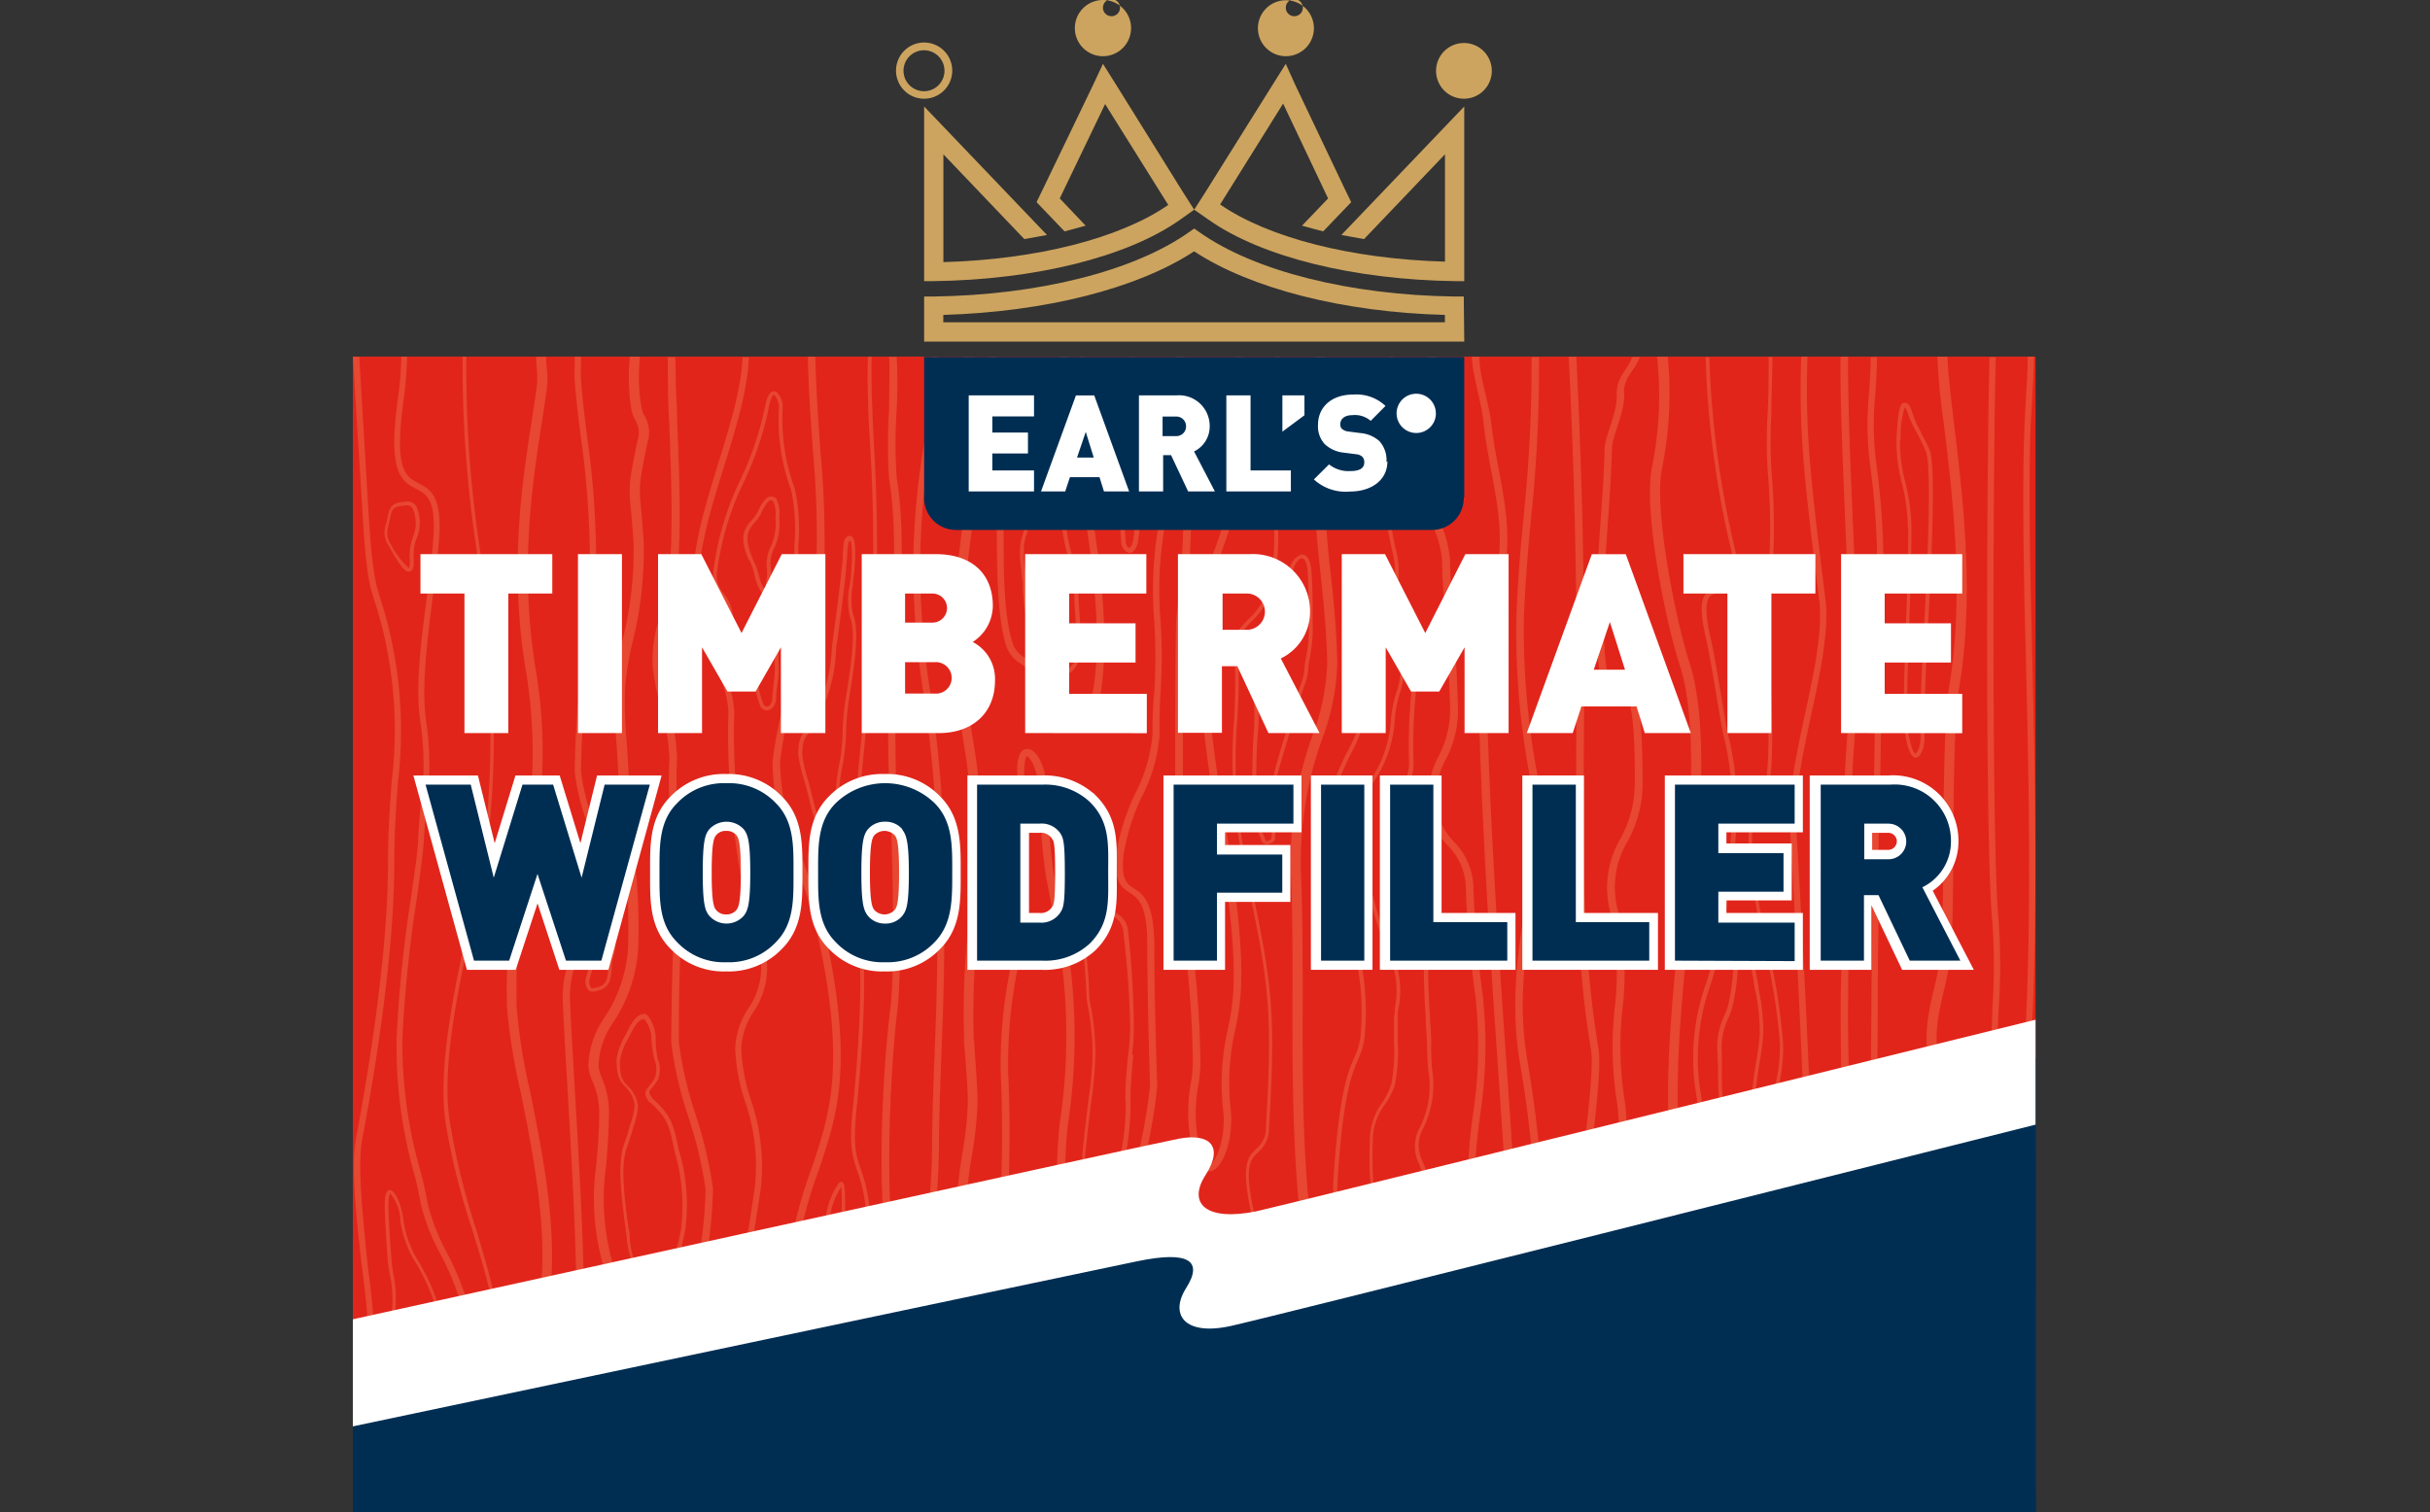
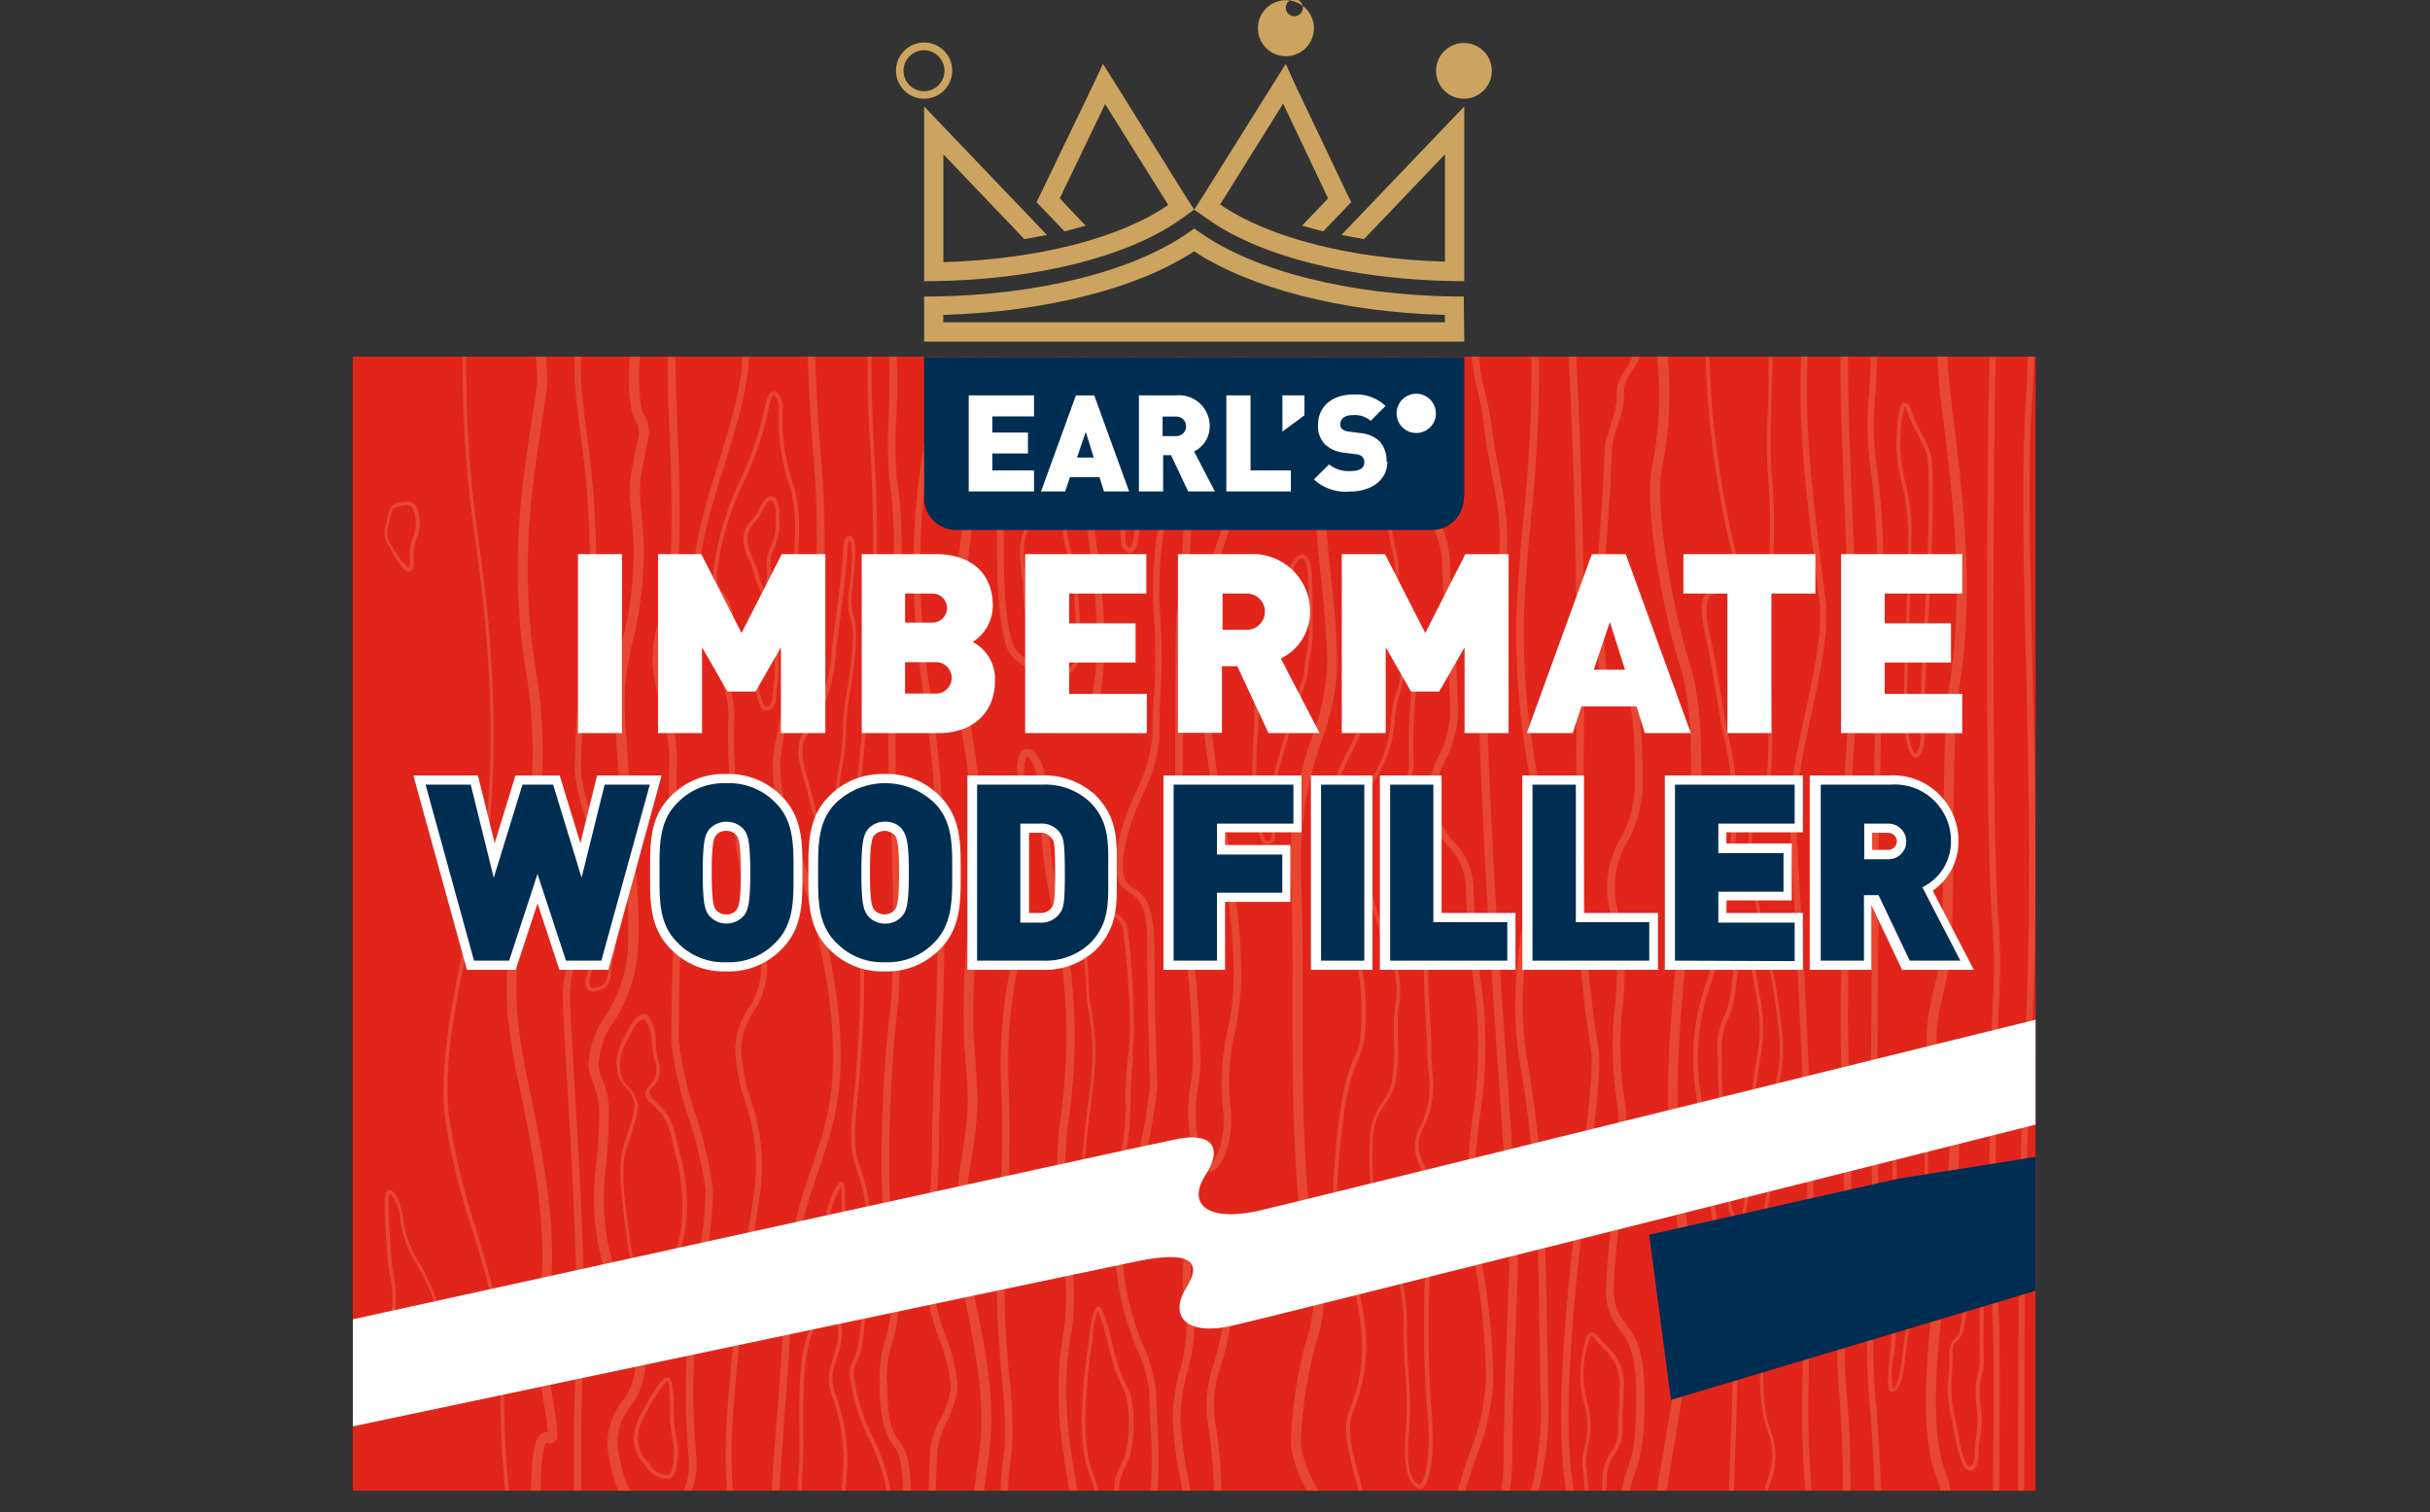
<svg xmlns="http://www.w3.org/2000/svg" width="241" height="150" viewBox="0 0 241 150">
  <rect x="0" y="0" width="241" height="150" fill="#333333" stroke="none" />
  <defs>
    <clipPath id="a">
      <rect width="166.883" height="112.509" fill="none" />
    </clipPath>
    <clipPath id="c">
      <rect width="241" height="150" />
    </clipPath>
  </defs>
  <g id="b" clip-path="url(#c)">
    <g transform="translate(34.995 0)">
      <rect width="166.883" height="112.509" transform="translate(0 35.376)" fill="#e1251b" />
      <g transform="translate(0 35.376)" clip-path="url(#a)">
        <path d="M93.331,196.108a36.984,36.984,0,0,0,.288-4.614c-.3-2.4,0-3.028.12-3.2s.324-.084.661,0a1.514,1.514,0,0,0,1.346-.252c.493-.457.673-1.442.565-3.2a15.212,15.212,0,0,1,.625-4.182,24.982,24.982,0,0,0,.949-6.849c0-2.4-1.863-8.892-2.632-11.68l-.228-.865a16.341,16.341,0,0,1-.312-4.4,21.968,21.968,0,0,0-.216-4.41,12.233,12.233,0,0,1,.685-6.825,19.43,19.43,0,0,0,1.2-6.513c0-5.155.385-14.924.529-17.784.156-3.2-.348-10.815-1-20.344-.961-13.506-2.1-30.269-2.187-45.65a5.227,5.227,0,0,1,1.021-3.473,5.792,5.792,0,0,0,1.13-3.413c.228-4.074-1.105-8.231-1.55-12.245-.276-2.4-1.2-4.662-1.2-6.789H92.37c.1,2.163.985,4.446,1.2,6.873.445,3.989,1.766,8.111,1.55,12.124A5.107,5.107,0,0,1,94.1,51.456a6.008,6.008,0,0,0-1.2,3.893c.1,15.393,1.2,32.18,2.139,45.662.649,9.613,1.2,17.111,1,20.26-.132,2.86-.493,12.653-.517,17.82a18.445,18.445,0,0,1-1.13,6.285,13,13,0,0,0-.7,7.21,22.207,22.207,0,0,1,.2,4.266,16.582,16.582,0,0,0,.324,4.6l.24.877c.757,2.752,2.535,9.2,2.608,11.488a25.234,25.234,0,0,1-.925,6.657,15.622,15.622,0,0,0-.661,4.41c.108,1.8-.108,2.4-.324,2.6s-.36.108-.721.06a1.43,1.43,0,0,0-1.3.24c-.5.493-.6,1.646-.336,3.821a39.652,39.652,0,0,1-.288,4.458c-.12,1.286-.24,2.487-.264,3.16h.757c0-.649.132-1.839.252-3.088" transform="translate(18.601 -29.442)" fill="#e84731" />
        <path d="M105.936,189.65a102.138,102.138,0,0,1-1.286-13.639c0-5.708.264-11.452.529-17,.216-4.542.445-9.241.493-13.795a14.251,14.251,0,0,1,.817-5.143,14.276,14.276,0,0,0,.841-4.326c.445-7.438-.721-8.964-1.742-10.31a5.131,5.131,0,0,1-1.2-3.869c0-1.766.288-4.134.565-6.633.457-4.17.925-8.411.541-11.367a34.584,34.584,0,0,1-.252-9.613,29,29,0,0,0-.589-10.07,8.9,8.9,0,0,1,1.069-6.333,11.92,11.92,0,0,0,1.5-5.6c0-7.282-.517-8.856-1.2-9.469a1.49,1.49,0,0,0-1.2-.36c-.3,0-.457,0-.6-.132-.577-.553-.865-2.92-.865-7.21,0-2.92.2-5.8.421-8.868.168-2.4.336-4.807.409-7.366,0-1.2,1.334-3.677,1.2-5.479-.108-1.562,1.2-2.4,1.55-3.6h-.757c-.36,1.2-1.61,2.019-1.526,3.761s-1.2,4.194-1.2,5.323c-.06,2.487-.24,4.951-.409,7.342-.216,3.064-.421,6.008-.421,8.916,0,5.888.541,7.21,1.105,7.751a1.394,1.394,0,0,0,1.2.348c.3,0,.457,0,.6.144.661.649.961,3.6.913,8.928a11.307,11.307,0,0,1-1.418,5.275,9.613,9.613,0,0,0-1.13,6.8,28.214,28.214,0,0,1,.577,9.841,35.364,35.364,0,0,0,.252,9.793c.373,2.8-.108,7.21-.541,11.187-.276,2.523-.541,4.9-.565,6.705a5.816,5.816,0,0,0,1.286,4.338c.949,1.2,2.019,2.644,1.6,9.805a13.639,13.639,0,0,1-.805,4.134,14.756,14.756,0,0,0-.853,5.371c-.06,4.542-.288,9.241-.5,13.771-.264,5.564-.541,11.307-.529,17.051a103.516,103.516,0,0,0,1.3,13.735c.433,3.112.877,6.333,1.106,9.433h.745c-.216-3.136-.673-6.393-1.105-9.541" transform="translate(20.692 -29.436)" fill="#e84731" />
        <path d="M101.881,194.04c.517-3.172,1.105-6.777.793-9.108a42.2,42.2,0,0,1-.084-11.139c.517-5.528,1.2-12.413-1.694-32.372-1.2-8.087.385-21.149,1.526-30.678.733-6.008,1.3-10.815,1.009-12.641-1.574-9.613-1.526-17.736-1.454-29.007.06-9.757.132-21.894-.745-39.654h-.757c.877,17.76.805,29.9.745,39.654,0,11.307-.12,19.478,1.466,29.128.276,1.718-.288,6.441-1.009,12.425-1.142,9.613-2.716,22.7-1.526,30.882,2.836,19.875,2.2,26.7,1.694,32.192a43.536,43.536,0,0,0,.084,11.319c.3,2.211-.276,5.756-.781,8.88a42.945,42.945,0,0,0-.673,5.275h.781a43.677,43.677,0,0,1,.649-5.155" transform="translate(20.108 -29.44)" fill="#e84731" />
        <path d="M138.471,170.452c-.264-9.457-.517-18.385-.457-22.771,0-3.6.06-8.123.072-12.869,0-11.343.06-25.463.673-37.179.685-13.122.372-26.436.108-38.092-.192-7.7-.36-14.984-.228-21.317,0-1.406.12-2.836.192-4.218s.18-3.052.2-4.566h-.625c0,1.5-.12,3.04-.2,4.53s-.156,2.824-.192,4.242c-.132,6.345,0,13.627.216,21.341.276,11.692.589,24.946-.1,38.044-.613,11.728-.649,25.859-.673,37.251,0,4.734,0,9.217-.072,12.857,0,4.4.192,13.338.457,22.831.3,10.707.613,21.774.565,28.731h.637c0-6.981-.276-18.024-.577-28.743" transform="translate(27.702 -29.44)" fill="#e84731" />
        <path d="M54.13,186.7a53.605,53.605,0,0,0,.817-8.411,63.243,63.243,0,0,1,.216-10.214c.156-2.007.324-4.074.361-6.525,0-1.2,0-2.4.1-3.6.192-6.152.385-12.509-.9-18.373a21.821,21.821,0,0,1-.084-7.21c.072-.685.132-1.322.168-1.887a45.086,45.086,0,0,0-.276-6.128A105.3,105.3,0,0,1,54,113.715c0-1.2.1-2.8.2-4.65a124.971,124.971,0,0,0,.192-15.08,47.934,47.934,0,0,1,.925-10.3,16.426,16.426,0,0,0,.409-3.4,39.329,39.329,0,0,1,0-8.664,67.748,67.748,0,0,0,.252-7.378c0-1.286.2-1.658.264-1.682h0c.168,0,.781.661,1.045,2.235a27.915,27.915,0,0,1,.3,3.6,53.891,53.891,0,0,0,.493,5.684c.168,1.057.4,2.175.637,3.353a57.787,57.787,0,0,1,.769,21.629,51.022,51.022,0,0,0,.264,12.353,29.416,29.416,0,0,1,.216,7.835c-1.2,6.26-.348,11.2.541,16.426a62.232,62.232,0,0,1-1.057,30.041c-1.346,5.179-.949,9.517-.481,14.54.24,2.572.493,5.239.541,8.3v3.965h.781v-3.977c0-3.1-.3-5.78-.541-8.411-.469-4.951-.865-9.229.445-14.275a63.17,63.17,0,0,0,1.081-30.377c-.889-5.155-1.718-10.022-.541-16.15a30.041,30.041,0,0,0-.216-8.063,50.119,50.119,0,0,1-.228-11.992,58.219,58.219,0,0,0-.781-21.918c-.24-1.2-.469-2.283-.625-3.329a48.486,48.486,0,0,1-.481-5.6A32.2,32.2,0,0,0,58.1,64.7c-.288-1.742-1.093-2.944-1.863-2.86-.469,0-1.021.5-.949,2.4a66.654,66.654,0,0,1-.24,7.306,39.414,39.414,0,0,0,0,8.832,18.481,18.481,0,0,1-.457,3.28,48.067,48.067,0,0,0-.937,10.466,125.581,125.581,0,0,1-.2,14.984c-.108,1.863-.2,3.461-.2,4.7,0,4.807.3,8.1.529,10.707a41.974,41.974,0,0,1,.276,6.008,18.223,18.223,0,0,1-.168,1.851,22.6,22.6,0,0,0,.108,7.39c1.2,5.78,1.069,12.088.889,18.193,0,1.2-.072,2.4-.1,3.6,0,2.4-.2,4.482-.36,6.477a63.172,63.172,0,0,0-.216,10.322,55.841,55.841,0,0,1-.817,8.255c-.252,1.814-.541,3.845-.805,6.008h.757c.264-2.163.541-4.158.793-6.008" transform="translate(10.602 -22.908)" fill="#e84731" />
        <path d="M53.287,43.463V45.59c0,4.686,0,9.529.925,12.545a3.244,3.244,0,0,0,1.466,1.778c.925.661,1.983,1.418,2.584,4.434a2.307,2.307,0,0,0,1.73,2.3,2.559,2.559,0,0,0,.661.084A2.319,2.319,0,0,0,62.72,65.6c1.069-1.79,1.2-5.8,1.2-6.981.216-5.948-1.2-13.819-2.283-20.151a77.734,77.734,0,0,1-1.322-9.024H59.6a73.461,73.461,0,0,0,1.3,9.156c1.118,6.3,2.5,14.131,2.283,20,0,.805-.156,4.939-1.2,6.621a1.64,1.64,0,0,1-3.028-.937c-.673-3.389-1.9-4.266-2.884-4.975a2.523,2.523,0,0,1-1.2-1.394c-.949-2.908-.925-7.69-.9-12.317V43.463a74.789,74.789,0,0,0-.469-8,33.081,33.081,0,0,1-.216-6.008h-.757a33.959,33.959,0,0,0,.228,6.1,73.864,73.864,0,0,1,.457,7.919" transform="translate(10.58 -29.44)" fill="#e84731" />
        <path d="M68.495,85.388a106.431,106.431,0,0,1,1.13,14.1,13.962,13.962,0,0,1-.168,1.826,16.486,16.486,0,0,0,.288,7.45c.421,1.2.961,1.5,1.406,1.5h.228c1.346-.312,2.331-3.449,1.983-6.309a23.6,23.6,0,0,1,.481-7.787,27.867,27.867,0,0,0,.553-3.929c.228-4.9-.709-10.983-1.694-17.424A127.841,127.841,0,0,1,70.754,56.14,23.853,23.853,0,0,1,72.5,48.726a44.278,44.278,0,0,0,1.754-6.008,45.662,45.662,0,0,0,.421-10.658c0-.985-.072-1.838-.084-2.584h-.745c0,.769,0,1.658.084,2.62a44.7,44.7,0,0,1-.409,10.478,44.954,44.954,0,0,1-1.73,6.008A24.369,24.369,0,0,0,70,56.248a129.155,129.155,0,0,0,1.959,18.794c.985,6.4,1.911,12.449,1.682,17.267a25.233,25.233,0,0,1-.541,3.821,23.961,23.961,0,0,0-.481,8.015c.336,2.848-.733,5.335-1.406,5.491-.24,0-.529-.324-.757-1a15.8,15.8,0,0,1-.252-7.114,17.582,17.582,0,0,0,.18-1.923,107.775,107.775,0,0,0-1.154-14.215,50.939,50.939,0,0,1-.589-6.441V72.422c0-6.921,0-16.39.144-17.3a92.273,92.273,0,0,0,.276-20.067c-.144-2.163-.264-4.037-.276-5.612h-.757c0,1.6.132,3.485.276,5.66A92.249,92.249,0,0,1,68.026,55c-.156.973-.156,10.094-.156,17.424v6.465a50.754,50.754,0,0,0,.6,6.549" transform="translate(13.685 -29.44)" fill="#e84731" />
        <path d="M68.484,172.451a139.387,139.387,0,0,1,0-20.776c.276-2.908.553-5.3.793-7.4a74.5,74.5,0,0,0,.745-12.761,47.379,47.379,0,0,0-.733-5.059,44.832,44.832,0,0,1-.805-6.14,18.83,18.83,0,0,1,.673-4.41,17.412,17.412,0,0,0,.457-8.039c-.324-1.694,0-5.143.949-6.008a.613.613,0,0,1,.577-.168,8.231,8.231,0,0,1,1.045,2.872c.1.4.228.769.36,1.2a6.693,6.693,0,0,1,.529,2.523h.745a7.654,7.654,0,0,0-.577-2.8,10.3,10.3,0,0,1-.336-1.093c-.841-3.232-1.322-3.353-1.538-3.4a1.322,1.322,0,0,0-1.322.324c-1.31,1.2-1.514,5.047-1.2,6.741a16.618,16.618,0,0,1-.445,7.727,19.97,19.97,0,0,0-.685,4.578,42.657,42.657,0,0,0,.817,6.273,46.036,46.036,0,0,1,.709,4.963,74.5,74.5,0,0,1-.733,12.641c-.24,2.115-.517,4.506-.793,7.414a140.82,140.82,0,0,0,0,20.884c.2,3.977.421,8.075.421,12.293h.757c0-4.23-.216-8.411-.421-12.329" transform="translate(13.575 -15.025)" fill="#e84731" />
        <path d="M72.42,107a30.618,30.618,0,0,1-1.2,6.6,12.461,12.461,0,0,0-.517,6.753,49.915,49.915,0,0,1,.493,6.14,56.479,56.479,0,0,0,.409,5.672c.433,2.74.9,4.987,1.274,6.8.589,2.812.985,4.662.673,5.756-1.514,5.131-1.574,14.2-.192,24.886a46.587,46.587,0,0,1,.108,6.717c0,1.887-.108,4.242-.108,7.21H74.1c0-2.992.06-5.335.108-7.21A48.294,48.294,0,0,0,74.1,169.5c-1.37-10.586-1.31-19.539.168-24.573.36-1.286,0-3.1-.649-6.128-.385-1.8-.853-4.037-1.274-6.765-.228-1.394-.312-3.521-.409-5.588a47.5,47.5,0,0,0-.5-6.248,11.668,11.668,0,0,1,.5-6.4,31.243,31.243,0,0,0,1.2-6.753H72.4" transform="translate(14.206 -13.801)" fill="#e84731" />
        <path d="M72.09,107h0" transform="translate(14.536 -13.801)" fill="#e84731" />
        <path d="M98.3,198.562c-.168-8.9-.072-14.263.276-15.922a17.871,17.871,0,0,1,.913-2.632c.949-2.4,2.139-5.431,1.754-8.592a135.717,135.717,0,0,1-.385-13.771v-1.562c0-2.644-.793-3.437-1.562-4.206s-1.658-1.658-1.742-5.095a14.709,14.709,0,0,1,.613-4.506,32.973,32.973,0,0,0,1.045-9.709l-.072-4.338c-.192-11.512-.312-19.118-1.995-28.935-.985-5.78-.192-10.815.565-15.621.685-4.374,1.334-8.5.457-12.593a77.181,77.181,0,0,1-1.37-15.741c.168-4.122.445-7.042.709-9.865A143.98,143.98,0,0,0,98.3,29.48h-.745A145.832,145.832,0,0,1,96.758,45.4c-.264,2.836-.553,5.768-.709,9.9a77.242,77.242,0,0,0,1.382,16.018c.841,3.965.2,8.015-.469,12.317-.733,4.65-1.562,9.925-.565,15.838,1.682,9.745,1.8,17.34,1.983,28.839l.072,4.338a31.94,31.94,0,0,1-1.021,9.517,15.537,15.537,0,0,0-.637,4.7c.1,3.749,1.093,4.807,1.971,5.612s1.346,1.346,1.346,3.677v1.55a138.191,138.191,0,0,0,.385,13.879c.373,2.968-.781,5.876-1.706,8.219a17.784,17.784,0,0,0-.937,2.752c-.361,1.718-.457,7.126-.3,16.09v.613H98.3v-.625" transform="translate(19.344 -29.432)" fill="#e84731" />
        <path d="M131.1,184.427c-.961-9.241-1.875-17.964,1-27.77v-.144c0-.817.1-2.163.216-3.725.3-4.206.709-9.962-.252-12.233-2.007-4.807-.841-13.975.18-22.05.877-6.945,1.646-12.942.36-15.441-2.3-4.482-1.6-7.486-.865-10.67a27.314,27.314,0,0,0,.745-4.206c.144-1.995.18-5.816.216-9.865,0-6.164.1-13.146.577-16.054,1.538-9.217.348-19.082-.529-26.28-.312-2.656-.589-4.951-.637-6.549h-1a65.993,65.993,0,0,0,.637,6.669c.865,7.138,2.055,16.919.541,26-.493,2.98-.553,10-.6,16.2,0,4.037-.06,7.847-.216,9.805a25.33,25.33,0,0,1-.709,4.062c-.745,3.208-1.514,6.537.949,11.343,1.2,2.223.36,8.411-.469,14.864-1.033,8.2-2.223,17.5-.108,22.555.865,2.055.445,7.907.168,11.776-.108,1.538-.2,2.872-.2,3.725-2.9,9.962-1.983,18.77-1.009,28.082a141.8,141.8,0,0,1,1.009,14.672h1a139.772,139.772,0,0,0-1.009-14.768" transform="translate(26.039 -29.44)" fill="#e84731" />
        <path d="M16.709,192.872a34.764,34.764,0,0,0,0-4.53c-.865-5.54-.637-7.21-.469-8.411.2-1.49.324-2.307-1.358-7.426-1.863-5.72-1.634-7.21-1.322-7.534s.493-.144,1.009-.072a1.838,1.838,0,0,0,1.49-.168,1.286,1.286,0,0,0,.421-.949c0-.373.12-1.875.228-3.6.156-2.8.36-6.273.421-6.777.5-4,.24-4.638-.276-5.419-.336-.5-.745-1.142-.769-4.686,0-5.371.493-6.008.565-6.092h.108a.733.733,0,0,0,.745-.108c.336-.3.373-.745,0-3.1l-.144-.865c-.433-2.632-1.093-6.609-.757-8.147,1.6-7.054-.144-15.741-1.55-22.723a55.745,55.745,0,0,1-1.322-8.315,60.082,60.082,0,0,1,1.322-14.275,49.1,49.1,0,0,0,.517-19.515c-1.562-9.938-.276-18.193.661-24.2.18-1.2.36-2.307.5-3.353a9.805,9.805,0,0,0,0-1.947,8.832,8.832,0,0,1-.072-1.2h-1a9.745,9.745,0,0,0,.072,1.2,8.6,8.6,0,0,1,0,1.718c-.144,1.033-.312,2.151-.493,3.329-.949,6.08-2.247,14.42-.661,24.513a48.582,48.582,0,0,1-.469,19.226A61.571,61.571,0,0,0,12.768,93.93a58.784,58.784,0,0,0,1.346,8.411c1.394,6.969,3.112,15.489,1.55,22.374-.373,1.742.276,5.672.757,8.544l.144.865a20.176,20.176,0,0,1,.264,2.019.889.889,0,0,0-.685.192c-.541.409-1.021,1.526-.985,6.9,0,3.845.529,4.614.925,5.239s.6.913.12,4.746c-.06.541-.252,3.881-.433,6.837-.1,1.754-.192,3.256-.216,3.6a.433.433,0,0,1,0,.24,2.067,2.067,0,0,1-.7,0,1.947,1.947,0,0,0-1.935.409c-.589.685-.9,2.235,1.13,8.484,1.61,4.915,1.514,5.648,1.334,6.994s-.421,3.04.457,8.724a34.209,34.209,0,0,1,0,4.338c-.06,1.754-.144,3.941-.156,6.357H16.7c0-2.4.084-4.578.144-6.321" transform="translate(2.517 -29.438)" fill="#e84731" />
        <path d="M20.072,189.552a125.452,125.452,0,0,0,1.2-14.42,71.581,71.581,0,0,0-1.045-10.574,70.308,70.308,0,0,1-1.057-11.44c0-2.055,0-4.266,0-6.5,0-6.128-.072-12.473.144-16.054.445-7.558-.252-19.226-.805-28.647-.2-3.5-.385-6.513-.469-8.82a9.445,9.445,0,0,1,1.586-5.4,14.552,14.552,0,0,0,2.115-6.681,19.07,19.07,0,0,0-1.3-5.239,22.446,22.446,0,0,1-1.31-5.191A103,103,0,0,1,19.868,59.9c.36-3.6.745-7.354.769-10.646a90.483,90.483,0,0,0-.913-12.016c-.24-1.923-.469-3.749-.589-5.528a12.988,12.988,0,0,1,0-1.382V29.41H18.51v.9a14.191,14.191,0,0,0,0,1.442c.12,1.79.348,3.6.589,5.552a89.643,89.643,0,0,1,.913,11.92c0,3.256-.409,6.981-.769,10.586a100.637,100.637,0,0,0-.733,10.815A22.29,22.29,0,0,0,19.856,76a19.226,19.226,0,0,1,1.2,5,13.963,13.963,0,0,1-2.067,6.4,10.01,10.01,0,0,0-1.67,5.72c.084,2.307.264,5.335.469,8.832.553,9.373,1.2,21.053.805,28.575-.216,3.6-.18,9.95-.156,16.09v6.5a68.6,68.6,0,0,0,1.069,11.536,70.633,70.633,0,0,1,1.033,10.478,124.707,124.707,0,0,1-1.2,14.42c-.433,3.6-.829,7.03-.937,9.721h.625c.108-2.668.5-6.008.937-9.613" transform="translate(3.492 -29.446)" fill="#e84731" />
        <path d="M81.041,197.981c.324-4.266,1.081-14.251-.805-23.924-1.262-6.489-.228-11.223.781-15.789A39.258,39.258,0,0,0,82.3,147.945a14.42,14.42,0,0,0-2.139-6.008,11.788,11.788,0,0,1-1.754-4.65A43.644,43.644,0,0,1,80,127.013a12.966,12.966,0,0,0,.685-4.086c-2.139-9.349-2.115-19.671-2.091-29.656,0-4.314,0-8.411-.156-12.281a36.049,36.049,0,0,1,2.091-13.615,22.831,22.831,0,0,0,1.5-7.606c-.084-3.317-.348-6.008-.649-8.76a116.161,116.161,0,0,1-.493-21.629h-1a116.306,116.306,0,0,0,.493,21.7c.288,2.776.565,5.4.649,8.676a21.954,21.954,0,0,1-1.466,7.282,36.77,36.77,0,0,0-2.127,14.035c.168,3.869.156,7.943.144,12.245,0,10.046,0,20.428,2.127,29.873a16.822,16.822,0,0,1-.685,3.6,43.884,43.884,0,0,0-1.61,10.526,12.293,12.293,0,0,0,1.911,5.131,13.638,13.638,0,0,1,2.019,5.527,38.1,38.1,0,0,1-1.2,10.07c-1.021,4.674-2.079,9.5-.781,16.2,1.863,9.541,1.105,19.43.793,23.66,0,.541-.072.973-.1,1.3h1.009a6.638,6.638,0,0,1,.084-1.2" transform="translate(15.606 -29.452)" fill="#e84731" />
        <path d="M109.4,191.582a31.831,31.831,0,0,0,.192-14.035c-.264-1.526-.625-3.04-1.009-4.626a46.7,46.7,0,0,1-1.514-17.832c.781-6.705,1.706-12.173,2.523-16.991,1.43-8.411,2.4-14.42,1.634-20.716-1.418-10.815-1.622-15.934-.228-29.464.06-.553.132-1.2.216-1.9.769-6.8,2.211-19.466,0-26.244-1.346-4.17-3.473-14.792-2.764-18.974a37.911,37.911,0,0,0,.613-11.391H108a35.749,35.749,0,0,1-.541,11.223c-.757,4.4,1.382,15.092,2.8,19.442,2.127,6.573.709,19.106,0,25.835-.072.709-.156,1.346-.2,1.911-1.418,13.627-1.2,18.842.216,29.68.805,6.188-.216,12.161-1.622,20.428-.817,4.807-1.754,10.31-2.535,17.039a47.344,47.344,0,0,0,1.538,18.145c.385,1.586.733,3.076,1,4.566a31.146,31.146,0,0,1-.216,13.7,18.637,18.637,0,0,0-.409,7.823h1.021a17.556,17.556,0,0,1,.361-7.618" transform="translate(21.34 -29.446)" fill="#e84731" />
        <path d="M48.773,183.922c.108-3.905.216-7.931.216-12.2,0-5.035-.156-9.841-.3-14.492-.216-6.981-.433-13.59,0-19.587a8.736,8.736,0,0,1,.865-2.511,10.274,10.274,0,0,0,1.118-3.316,16.979,16.979,0,0,0-1.2-5.179,24.994,24.994,0,0,1-1.2-4.434,33.994,33.994,0,0,1,.144-7.462c.168-2.019.373-4.3.385-6.981s.12-5.7.24-8.844c.2-5.419.445-11.572.144-17.484-.144-2.5-.12-4.314-.108-5.768s0-2.4-.072-3.533c-.264-3.6-.661-6.525-1.045-9.3a79.116,79.116,0,0,1-1.009-13.723,76.3,76.3,0,0,1,1.13-11.68c.228-1.37.433-2.668.6-4.086a27.277,27.277,0,0,0,0-2.98V29.44h-.625v.949a25.737,25.737,0,0,1,0,2.9c-.168,1.394-.373,2.68-.589,4.049a74.2,74.2,0,0,0-1.2,11.764,80.113,80.113,0,0,0,1.009,13.819c.385,2.764.781,5.624,1.045,9.265.1,1.118.084,2.163.072,3.473s0,3.292.108,5.8c.3,5.9.06,12.016-.144,17.436-.12,3.148-.228,6.116-.24,8.856s-.216,4.939-.385,6.945a34.294,34.294,0,0,0-.144,7.582,25.548,25.548,0,0,0,1.2,4.554,16.919,16.919,0,0,1,1.2,4.963,9.613,9.613,0,0,1-1.057,3.076,9.012,9.012,0,0,0-.973,2.764c-.385,6.008-.168,12.641,0,19.647.144,4.638.3,9.445.3,14.42,0,4.254-.108,8.279-.228,12.173-.144,5.287-.276,10.286-.132,15.273h.637c-.156-4.975,0-9.962.132-15.249" transform="translate(9.326 -29.44)" fill="#e84731" />
        <path d="M89.136,191.428a54.925,54.925,0,0,1-.529-7.51c0-2.127,1.093-2.175,2.608-2.247s3.184-.144,3.256-2.716c.108-3.773-2.043-5.636-3.773-7.126-1.286-1.105-2.3-1.983-2.271-3.316.168-5.407.2-10.3.108-13.783a5.191,5.191,0,0,1,1.718-4.626,3.725,3.725,0,0,0,1.418-2.584,35.748,35.748,0,0,1,2.1-9,23.2,23.2,0,0,0,1.658-7.63,68.42,68.42,0,0,0-1.2-11.812,44.8,44.8,0,0,1-.685-5.527,56.948,56.948,0,0,1,.565-8.748,45.662,45.662,0,0,0,.312-11.6v-.144a99.463,99.463,0,0,1-.973-11.271,6.765,6.765,0,0,0-1.983-4.278,6.717,6.717,0,0,1-1.634-2.932,8.135,8.135,0,0,1,.9-5.2,10.43,10.43,0,0,0,1.2-5.011c-.192-5.708-.421-8.544-.577-10.61-.12-1.526-.2-2.62-.216-4.1a11.043,11.043,0,0,0-.673-3.04,13.218,13.218,0,0,1-.276-9.613,10.514,10.514,0,0,0-.108-5.2,20.074,20.074,0,0,1-.324-2.4H89a21.378,21.378,0,0,0,.264,2.559,10.25,10.25,0,0,1,.156,4.807,14.035,14.035,0,0,0,.252,10.07,9.878,9.878,0,0,1,.673,2.788c0,1.5.1,2.608.216,4.134.168,2.067.385,4.9.589,10.586a10.034,10.034,0,0,1-1.118,4.686,8.844,8.844,0,0,0-.961,5.636,7.414,7.414,0,0,0,1.79,3.232,6.08,6.08,0,0,1,1.827,3.893A103.486,103.486,0,0,0,93.7,93.219v.144a44.556,44.556,0,0,1-.312,11.416,56.679,56.679,0,0,0-.517,8.8,43.329,43.329,0,0,0,.7,5.624A68.77,68.77,0,0,1,94.7,130.89a22.374,22.374,0,0,1-1.634,7.378,37.083,37.083,0,0,0-2.151,9.168,3.052,3.052,0,0,1-1.2,2.127,6.008,6.008,0,0,0-1.947,5.179c.1,3.461,0,8.339-.1,13.735,0,1.694,1.2,2.776,2.523,3.905,1.694,1.466,3.6,3.124,3.521,6.537,0,1.887-1.105,1.935-2.547,1.995s-3.329.144-3.329,2.992a56.706,56.706,0,0,0,.541,7.606,59.36,59.36,0,0,1,.541,7.678h.757a60.4,60.4,0,0,0-.553-7.775" transform="translate(17.677 -29.448)" fill="#e84731" />
        <path d="M113.264,52.517a1.694,1.694,0,0,0-1.43.5c-.5.661-.481,2.043.084,4.482.276,1.2.733,3.869,1.081,6.008.276,1.61.517,3,.625,3.449,1.55,6.321.757,11.283-.336,18.157-.132.877-.276,1.778-.421,2.728a30.973,30.973,0,0,1-.9,3.6,22.171,22.171,0,0,0-1.2,10.142c.649,4.278,1.069,7.931,1.49,11.476.589,5.011,1.093,9.337,2.067,13.939.36,1.682.192,6.188,0,10.971-.168,4.3-.348,8.76-.132,11.476.36,4.722.553,6.152,1.13,6.537a.637.637,0,0,0,.36.108.984.984,0,0,0,.312,0c.757-.24.985-.949,1.49-2.5.24-.721.529-1.622.961-2.764a7.21,7.21,0,0,0-.385-3.545,10.033,10.033,0,0,1-.481-2.776,19.348,19.348,0,0,1,.685-3.353,7.042,7.042,0,0,0,.18-4.807c-1.13-2.788-.9-6.525-.709-9.817a18.3,18.3,0,0,0-.144-5.684,9.289,9.289,0,0,1,.12-5.708,20.933,20.933,0,0,0,.745-5.588,39.27,39.27,0,0,1,.7-7.955,16.6,16.6,0,0,0,.385-4.1A62.7,62.7,0,0,0,118,87.893a65.08,65.08,0,0,1-1.5-9.2c-.168-2.668.2-3.28.673-4.05.6-1,1.358-2.235,1.286-8.063,0-1.911-.12-4.134-.228-6.273,0-.937-.084-1.863-.12-2.776a45.385,45.385,0,0,1,.2-4.807,63.254,63.254,0,0,0,.072-12.016,52.873,52.873,0,0,1,0-5.744c0-1.694.1-3.6.1-5.491h-.372c0,1.875,0,3.785-.1,5.479a50.637,50.637,0,0,0,0,5.8,63.507,63.507,0,0,1-.072,11.908,46,46,0,0,0-.2,4.807c0,.913.072,1.851.12,2.776.108,2.151.2,4.362.228,6.261.072,5.72-.661,6.909-1.2,7.871s-.9,1.478-.721,4.266a65.475,65.475,0,0,0,1.514,9.253,63.829,63.829,0,0,1,1.538,9.5,16.042,16.042,0,0,1-.385,4.013,38.955,38.955,0,0,0-.7,8.027,20.427,20.427,0,0,1-.745,5.491,9.745,9.745,0,0,0-.1,5.912,18.193,18.193,0,0,1,.12,5.54c-.2,3.341-.433,7.114.733,9.986a6.669,6.669,0,0,1-.192,4.614,19.572,19.572,0,0,0-.7,3.413,9.614,9.614,0,0,0,.481,2.908,7.029,7.029,0,0,1,.409,3.316c-.433,1.142-.733,2.055-.961,2.776-.481,1.466-.685,2.079-1.2,2.259a.67.67,0,0,1-.36,0c-.445-.288-.649-2.079-.949-6.248-.216-2.692,0-7.138.12-11.44.192-4.807.372-9.337,0-11.055-.973-4.59-1.478-8.9-2.067-13.915-.421-3.545-.841-7.21-1.5-11.488a22,22,0,0,1,1.2-9.974,31.239,31.239,0,0,0,.913-3.6c.144-.949.288-1.863.421-2.74,1.105-6.909,1.9-11.9.324-18.289-.108-.433-.336-1.826-.613-3.437-.372-2.235-.805-4.807-1.093-6.008-.517-2.259-.565-3.6-.144-4.17.252-.324.685-.336,1.2-.36a1.658,1.658,0,0,0,1.382-.481c.445-.577.457-1.73,0-3.725a94.846,94.846,0,0,1-2.583-19.226h-.373a95.421,95.421,0,0,0,2.584,19.334c.4,1.826.409,2.944,0,3.413s-.637.324-1.093.336" transform="translate(22.304 -29.434)" fill="#e84731" />
        <path d="M65.868,189.4a67.292,67.292,0,0,1-1.79-12.016c0-1.13,0-2.5,0-4.038,0-4.206,0-9.433-.409-14.42a21.725,21.725,0,0,1,2.283-11.812,9.673,9.673,0,0,0,.9-2.4,46.455,46.455,0,0,0,.264-9.373c0-.985-.1-1.935-.1-2.92a14.42,14.42,0,0,0-1.2-4.662,26.268,26.268,0,0,1-2.091-8.183c-.084-1.442.817-5.227,1.694-8.892a51.081,51.081,0,0,0,1.682-8.844c-.108-3.6-.3-10.214-.276-13.675,0-4.65-1.118-5.431-2.067-6.008-.721-.481-1.2-.829-1.009-3.22a21.328,21.328,0,0,1,1.863-5.924A15.789,15.789,0,0,0,67.334,67c0-1.2,0-2.656.1-4.206a57.077,57.077,0,0,0,0-7.21,36.746,36.746,0,0,1,.336-8.82,36.206,36.206,0,0,0,.409-7.21c-.108-2.187-.252-3.761-.385-5.287s-.264-2.944-.336-4.722h-.625c.072,1.8.192,3.256.336,4.807s.276,3.088.385,5.263a34.849,34.849,0,0,1-.409,7.1,37.779,37.779,0,0,0-.336,8.952,58.1,58.1,0,0,1,0,7.1,34.877,34.877,0,0,0-.168,4.1,15.621,15.621,0,0,1-1.67,5.8,21.629,21.629,0,0,0-1.935,6.1c-.252,2.571.348,3.172,1.286,3.8s1.838,1.2,1.79,5.515c0,3.473.168,10.07.276,13.7a53.785,53.785,0,0,1-1.67,8.688c-.925,3.881-1.79,7.534-1.706,9.072a26.941,26.941,0,0,0,2.127,8.411,13.807,13.807,0,0,1,1.2,4.434c0,1.009,0,1.959.1,2.956a45.265,45.265,0,0,1-.264,9.253,9.468,9.468,0,0,1-.841,2.247,22.266,22.266,0,0,0-2.4,12.136c.445,5.011.433,10.214.409,14.42v4.049a67.148,67.148,0,0,0,1.8,12.124,57.354,57.354,0,0,1,1.526,9.613h.625a57.426,57.426,0,0,0-1.538-9.769" transform="translate(12.671 -29.418)" fill="#e84731" />
        <path d="M136.226,183.083a98.23,98.23,0,0,0-.2-14.828c-.264-3.6-.144-13.11,0-22.29.108-8.712.228-17.724,0-21.629-.481-8.592-.3-17.087-.12-25.294v-1.3c0-1.2.072-2.343.12-3.509a63.9,63.9,0,0,0,0-8.856c-.721-7.138-.541-47.7-.276-55.888h-.625c-.264,8.411-.469,48.594.276,55.948a62.676,62.676,0,0,1,0,8.772c0,1.2-.1,2.4-.12,3.521v1.3c-.168,8.219-.348,16.727.132,25.342.216,3.941.1,12.942,0,21.629-.12,9.192-.252,18.7,0,22.338a97.33,97.33,0,0,1,.2,14.756c-.156,3.377-.372,7.979-.481,16.126h.625c.12-8.123.324-12.725.481-16.1" transform="translate(27.196 -29.43)" fill="#e84731" />
        <path d="M120.923,188.837c.517-7.39,1.045-15.044.18-17.808-1.081-3.4-.649-7.835-.192-12.533a56.213,56.213,0,0,0,.3-12.293,100.322,100.322,0,0,1-.721-15.777c0-1.6,0-3.377,0-5.443s.12-4.446.24-6.825c.144-2.692.276-5.251.2-6.873-.433-11.908-.961-22.831-1.706-35.46-.18-3,.673-6.945,1.49-10.815.9-4.134,1.814-8.411,1.418-11.536-1.6-12.8-1.995-16.895-1.778-24.033h-.625c-.216,7.21.18,11.343,1.79,24.177.372,3.016-.529,7.21-1.418,11.319-.829,3.857-1.682,7.835-1.5,10.923.745,12.617,1.2,23.552,1.706,35.448.072,1.6-.06,4.134-.2,6.825-.12,2.4-.24,4.807-.24,6.849v5.443a101.538,101.538,0,0,0,.721,15.862,56.477,56.477,0,0,1-.3,12.148c-.469,4.807-.9,9.265.216,12.785.829,2.644.288,10.574-.2,17.58-.276,3.989-.529,7.751-.541,10.394h.625c0-2.62.276-6.381.541-10.358" transform="translate(23.91 -29.44)" fill="#e84731" />
-         <path d="M76.961,178.965c-.252-10.634-.445-19.022.3-23.324.373-2.271-.5-5.407-1.358-8.411a30.342,30.342,0,0,1-1.322-6.092,11.175,11.175,0,0,1,1.069-5.059,9.385,9.385,0,0,0,.961-4.9,23.361,23.361,0,0,1,.1-4.975,13.422,13.422,0,0,0-.18-5.323c-3.28-10.683-2.4-11.572-1.382-12.5a3.136,3.136,0,0,0,1.081-2.475c.685-11.62.336-14.311-2.163-25.811a49.266,49.266,0,0,1-.985-14.708,69.13,69.13,0,0,0,.072-7.474c0-.757.565-1.394,1.286-2.139A7.739,7.739,0,0,0,76.3,53.142c1.2-3.16.805-7.751.637-9.962a55.972,55.972,0,0,1,.1-7.763c.108-1.875.216-3.833.228-6.008h-.385c0,2.127-.108,4.074-.216,6.008a54.794,54.794,0,0,0-.1,7.811c.168,2.175.517,6.705-.625,9.805a7.21,7.21,0,0,1-1.778,2.487c-.781.805-1.442,1.5-1.394,2.4a65.739,65.739,0,0,1,0,7.438,49.88,49.88,0,0,0,1,14.756c2.487,11.464,2.836,14.155,2.151,25.715a2.7,2.7,0,0,1-.973,2.223c-1.057,1.021-2.067,1.971,1.286,12.882a13.122,13.122,0,0,1,.168,5.179,22.591,22.591,0,0,0-.1,5.059,9.2,9.2,0,0,1-.937,4.722,11.7,11.7,0,0,0-1.105,5.2,31.916,31.916,0,0,0,1.226,6.2c.853,2.992,1.73,6.08,1.358,8.279-.745,4.326-.553,12.737-.312,23.384.144,6.116.3,13.026.312,20.235h.373c0-7.21-.168-14.131-.3-20.235" transform="translate(14.639 -29.446)" fill="#e84731" />
-         <path d="M2.187,53.809a38.789,38.789,0,0,1,1.286,5.143A41.757,41.757,0,0,1,3.857,71.5c-.168,2.319-.373,4.951-.373,8.207,0,9.084-1.995,21-3.172,27.313-.517,2.7,0,7.63.6,12.845a85.919,85.919,0,0,1,.817,11.776,10.022,10.022,0,0,1-.7,3.413,4.506,4.506,0,0,0-.144,3.365,2.4,2.4,0,0,0,.589.829,4.4,4.4,0,0,1,1.406,3.076c-.1,1.55-.144,2.475.385,2.956a1.2,1.2,0,0,0,.829.276h.409c.757-.108,1.2-.673,1.118-3.425-.084-7.21,2.175-9.337,4-11.055,1.442-1.358,2.692-2.535,2.283-5.624a26.9,26.9,0,0,0-2.656-7.27A20.524,20.524,0,0,1,7.4,113.386a30.365,30.365,0,0,0-.745-3.3,46.119,46.119,0,0,1-1.742-12.99A129.773,129.773,0,0,1,6.357,83.129c.348-2.608.637-4.674.685-5.708.084-1.562.2-2.812.312-3.917a28.479,28.479,0,0,0-.084-7.871c-.493-3.365.12-8.123.649-12.329.288-2.247.553-4.362.661-6.188.2-3.929-.937-4.53-2.043-5.107S4.494,40.928,4.71,36.878c.072-1.2.2-2.211.336-3.232a36.4,36.4,0,0,0,.336-4.206H4.807a34.258,34.258,0,0,1-.336,4.134c-.132,1.021-.264,2.091-.336,3.268-.24,4.47.985,5.107,2.163,5.732.973.5,1.887.985,1.706,4.506-.108,1.8-.373,3.917-.661,6.152-.541,4.23-1.2,9.036-.637,12.5a27.854,27.854,0,0,1,.072,7.727c-.108,1.105-.228,2.4-.312,3.929,0,1.009-.348,3.16-.685,5.66A127.573,127.573,0,0,0,4.338,97.092a46.671,46.671,0,0,0,1.67,13.158,31.676,31.676,0,0,1,.721,3.22,20.247,20.247,0,0,0,1.911,4.915,27.073,27.073,0,0,1,2.608,7.09c.348,2.776-.673,3.737-2.1,5.083-1.911,1.8-4.29,4.037-4.206,11.524,0,2.7-.348,2.764-.577,2.8a.889.889,0,0,1-.721-.084c-.312-.288-.252-1.2-.18-2.523A4.807,4.807,0,0,0,1.9,138.813a2.848,2.848,0,0,1-.445-.577,3.893,3.893,0,0,1,.12-2.992,10.815,10.815,0,0,0,.733-3.6,84.848,84.848,0,0,0-.817-11.872C1,114.828.433,109.721.925,107.114c1.2-6.321,3.184-18.265,3.184-27.4,0-3.232.2-5.852.373-8.159a42.658,42.658,0,0,0-.4-12.713,39.21,39.21,0,0,0-1.3-5.227c-.517-1.61-.829-2.584-1.2-8.267L.637,29.44H0L.985,45.386c.348,5.768.673,6.765,1.2,8.411" transform="translate(0 -29.44)" fill="#e84731" />
        <path d="M39.712,184.931a85.712,85.712,0,0,0,.228-18.938,15.91,15.91,0,0,0-2.4-7.462,16.306,16.306,0,0,1-2.187-5.852c-.6-3.124,0-10.43.493-17.484.276-3.773.577-7.678.685-10.815a43.787,43.787,0,0,1,2.74-14.179c1.658-4.927,3.076-9.192,1.526-19A61.727,61.727,0,0,0,37.4,78.6a22.831,22.831,0,0,1-1.947-9.072,47.237,47.237,0,0,1,1.971-8.616,62.676,62.676,0,0,0,2.4-10.37,96.542,96.542,0,0,0-.385-11.848c-.2-2.98-.421-6.008-.493-9.253H38.2c.072,3.208.288,6.309.5,9.3a95.027,95.027,0,0,1,.336,11.8,61.572,61.572,0,0,1-2.331,10.214A48.367,48.367,0,0,0,34.7,69.563,23.648,23.648,0,0,0,36.7,78.9a60.538,60.538,0,0,1,3.353,12.473c1.526,9.613.132,13.807-1.49,18.625a44.8,44.8,0,0,0-2.776,14.42c-.12,3.184-.409,7.078-.7,10.815-.541,7.114-1.093,14.42-.481,17.688a16.691,16.691,0,0,0,2.307,6.008,15.477,15.477,0,0,1,2.283,7.21,84.006,84.006,0,0,1-.228,18.794c-.4,4.23-.793,8.616-.805,14.335h.757c0-5.7.409-10.046.793-14.263" transform="translate(6.923 -29.44)" fill="#e84731" />
        <path d="M10.52,191.384a47.9,47.9,0,0,0,.541-8.916,71.713,71.713,0,0,0-2.055-13.675c-1.586-6.537-2.091-9.613-1.67-10.3.084-.144.2-.168.409-.216.757-.18,1.31-.577,1.118-3.809-.156-2.571,1.851-5.888,3.461-8.556,1.093-1.814,1.875-3.124,1.8-3.833a94.269,94.269,0,0,1-.481-11.223c0-5.479-1.358-10.094-2.836-14.972A70.644,70.644,0,0,1,8.237,105.3c-.853-5.491.877-13.326,2.259-19.659.577-2.656,1.118-5.059,1.346-7.006,1.574-10.815.312-22.9-.3-27.638-.108-.889-.228-1.754-.336-2.571A118.866,118.866,0,0,1,9.883,29.44H9.511A121.46,121.46,0,0,0,10.881,48.5c.108.829.228,1.682.336,2.572.613,4.7,1.863,16.823.3,27.517-.276,1.9-.817,4.362-1.382,6.969-1.394,6.369-3.1,14.251-2.331,19.791a69.3,69.3,0,0,0,2.644,10.646c1.478,4.807,2.872,9.433,2.824,14.864a94.928,94.928,0,0,0,.481,11.259c.06.589-.781,1.983-1.754,3.6-1.634,2.716-3.677,6.092-3.521,8.784.192,3.172-.36,3.3-.817,3.413a.853.853,0,0,0-.637.4c-.421.685-.3,2.692,1.61,10.586A70.9,70.9,0,0,1,10.64,182.48a48.342,48.342,0,0,1-.541,8.856,64.382,64.382,0,0,0-.637,7.859h.373a63.686,63.686,0,0,1,.637-7.811" transform="translate(1.376 -29.44)" fill="#e84731" />
        <path d="M84.559,178.258a7.414,7.414,0,0,1,.721-6.224,16.127,16.127,0,0,0,1.033-2.5c1.093-3.6,1.2-8.9,1.2-13.615s-1.009-5.624-1.911-6.513-1.334-1.334-1.2-3.977a19.226,19.226,0,0,0-.841-5.215c-.6-2.331-1.2-4.518-.5-6.092,2.4-5.852.973-10.815-.3-15.261a21.629,21.629,0,0,1-1.274-7.03c.529-9.084,1.466-11.247,2.079-12.677a6.838,6.838,0,0,0,.673-2.608,25.535,25.535,0,0,0-2.151-12.593c-1.658-4.254-2.956-7.618.685-14.96A18.758,18.758,0,0,0,85.027,58.96v-.625a4.927,4.927,0,0,1,.961-2.5,8.616,8.616,0,0,0,1.322-7.21A42.2,42.2,0,0,1,86.746,33a34.293,34.293,0,0,0,.312-3.6h-.385a30.509,30.509,0,0,1-.312,3.509,42.982,42.982,0,0,0,.577,15.8,8.315,8.315,0,0,1-1.2,6.9,4.963,4.963,0,0,0-1.021,2.7v.625A18.493,18.493,0,0,1,82.4,68.814c-3.713,7.5-2.319,11.1-.7,15.261A25.4,25.4,0,0,1,83.826,96.5a6.441,6.441,0,0,1-.649,2.487c-.625,1.454-1.574,3.6-2.1,12.809a21.87,21.87,0,0,0,1.3,7.21c1.2,4.35,2.692,9.277.312,15.008-.709,1.682-.132,3.941.481,6.321a18.649,18.649,0,0,1,.841,5.119c-.12,2.8.589,3.509,1.334,4.254s1.863,1.778,1.863,6.212c0,4.686-.144,9.95-1.2,13.506a16.523,16.523,0,0,1-1.009,2.4,7.678,7.678,0,0,0-.745,6.489c2.283,7.546,2.475,13.663,2.475,20.836h.372c0-7.21-.192-13.35-2.487-20.944" transform="translate(16.138 -29.448)" fill="#e84731" />
        <path d="M45.5,182.356c0-5.335,0-9.937.348-15.056a7.594,7.594,0,0,0-1-4.807,4.807,4.807,0,0,1-.757-2.764,5.155,5.155,0,0,1,.853-2.656,12.016,12.016,0,0,0,1.586-7.438v-3.6c.132-3.461.276-7.39-.985-8.88s-1.2-3.365-1.286-5.191a6.105,6.105,0,0,0-.06-1.057,12.148,12.148,0,0,1,.517-3.533,16.1,16.1,0,0,0,.529-7.21c-1.394-6.969-.649-20.223,0-25.763.589-4.638.144-19.022-.072-22.218a131.912,131.912,0,0,1,.2-14.263c.312-6.008.6-11.788-.18-16.474a50.062,50.062,0,0,1,0-6.741,50.062,50.062,0,0,0,0-5.239H44.44c.072,1.2,0,3.136,0,5.215a49.975,49.975,0,0,0,0,6.885c.769,4.614.481,10.3.18,16.318a133.378,133.378,0,0,0-.156,14.287c.216,3.184.673,17.472.084,22.074-.649,5.023-1.55,18.541,0,26a15.5,15.5,0,0,1-.529,6.861,12.6,12.6,0,0,0-.529,3.761v1.045c.084,1.838.2,4.122,1.454,5.624,1.069,1.274.925,5.215.817,8.411,0,1.406-.108,2.728,0,3.725a11.355,11.355,0,0,1-1.442,6.981,6.008,6.008,0,0,0-.949,3.016,5.48,5.48,0,0,0,.865,3.124,6.957,6.957,0,0,1,.9,4.47c-.3,5.131-.324,9.745-.348,15.092,0,4.662,0,9.962-.252,16.823h.745c.2-6.873.228-12.161.252-16.823" transform="translate(8.744 -29.436)" fill="#e84731" />
        <path d="M123.647,198.522a52.764,52.764,0,0,0,0-8.508,149.906,149.906,0,0,1-.577-16.222c.084-4.807.252-13.843.372-17.868,0-2.259.144-4.3.2-6.2.168-4.446.312-8.291.156-12.377,0-1.334-.132-2.692-.228-4.122a71.869,71.869,0,0,1,.072-13.53,141.165,141.165,0,0,0,.144-16.534c-.108-3.761-.2-7.33-.144-10.262,0-3.461.084-6.381.108-8.988.072-7.354.12-12.209.769-19.6.24-2.812-.06-10.094-.385-17.82-.276-6.441-.553-13.11-.493-17.051h-.757c-.06,3.965.228,10.634.493,17.087.324,7.69.637,14.96.4,17.712-.649,7.426-.7,12.293-.769,19.659,0,2.608,0,5.528-.108,8.988,0,2.956,0,6.525.132,10.3a142.229,142.229,0,0,1-.132,16.426,72.253,72.253,0,0,0-.072,13.663c.084,1.43.18,2.776.216,4.1.156,4.062,0,7.895-.144,12.317-.072,1.911-.144,3.953-.2,6.212-.12,4.025-.3,13.05-.373,17.88A148.762,148.762,0,0,0,122.9,190.1a54.071,54.071,0,0,1,0,8.411v.721h.745v-.673" transform="translate(24.659 -29.44)" fill="#e84731" />
        <path d="M51.573,184.1a39.582,39.582,0,0,1,0-7.39,34.4,34.4,0,0,0-.108-8.544,32.8,32.8,0,0,1,.108-9.913,58.711,58.711,0,0,0,.409-6.321,101.382,101.382,0,0,1,.973-12.641c.877-5.287,0-10.058-.9-14.684a47.909,47.909,0,0,1-1.2-11.331,39.725,39.725,0,0,1,.541-4.578,40.23,40.23,0,0,0,.565-5.227c0-1.081-.168-3.6-.288-5.191a11.852,11.852,0,0,0-.1-1.2,83.042,83.042,0,0,1,.3-9.757c.385-5.828.829-12.449-.18-18.709-1.286-7.811-1.682-12.377-.12-23.324a70.055,70.055,0,0,0,.12-10.37c-.084-2.271-.132-4.242-.072-5.467H50.6c0,1.274,0,3.232.1,5.5a69.117,69.117,0,0,1-.084,10.226c-1.49,10.466-1.274,15.08.132,23.624.985,6.152.553,12.7.168,18.493a79.752,79.752,0,0,0-.3,9.877,6.979,6.979,0,0,0,.084,1.2c.12,1.622.312,4.062.288,5.095a36.314,36.314,0,0,1-.553,5.095,43.75,43.75,0,0,0-.541,4.686,49.039,49.039,0,0,0,1.2,11.572c.853,4.53,1.742,9.216.889,14.323A101.741,101.741,0,0,0,51,151.92a56.644,56.644,0,0,1-.385,6.188,33.418,33.418,0,0,0-.12,10.178A32.756,32.756,0,0,1,50.6,176.6a41.745,41.745,0,0,0,0,7.582,126.719,126.719,0,0,1,0,15.032h1.009a133.382,133.382,0,0,0,0-15.092" transform="translate(9.999 -29.438)" fill="#e84731" />
        <path d="M43.015,191.781c-.132-2.4-.252-4.722-.168-7.21.132-3.665-.757-15.189-.853-16.486a61.546,61.546,0,0,1-.072-9.132,16.979,16.979,0,0,1,1.286-6.212,7.738,7.738,0,0,0,.7-2.632,25.08,25.08,0,0,1,.517-3A15.982,15.982,0,0,0,45,141.528,21.353,21.353,0,0,0,43.3,136.65a18.5,18.5,0,0,1-1.839-5.8,2.4,2.4,0,0,1,.228-1.694,4.663,4.663,0,0,0,.517-1.538,23.888,23.888,0,0,0,.336-3.208,17.388,17.388,0,0,1,.24-4.446,19.37,19.37,0,0,0,.264-4.71,15.621,15.621,0,0,0-.937-5.191c-.457-1.274-.805-2.283-.421-6.008.949-9.4,1-15.813.12-21.461-.481-3.028.2-9.925.865-16.595.385-3.809.745-7.414.889-10.334A170.027,170.027,0,0,0,43.4,38.14c-.156-3.353-.288-6.248-.216-8.7h-.373c-.072,2.4,0,5.359.216,8.712a169.421,169.421,0,0,1,.156,17.5c-.144,2.908-.5,6.513-.889,10.322-.661,6.693-1.346,13.614-.865,16.679.865,5.624.829,12.016-.12,21.377-.4,3.809,0,4.807.433,6.164a14.84,14.84,0,0,1,.913,5.083,18.986,18.986,0,0,1-.252,4.638,17.376,17.376,0,0,0-.24,4.518,24.936,24.936,0,0,1-.324,3.124A4.518,4.518,0,0,1,41.345,129a2.8,2.8,0,0,0-.264,1.9,18.734,18.734,0,0,0,1.863,5.924,20.427,20.427,0,0,1,1.67,4.807,16.186,16.186,0,0,1-.565,5.419,25.968,25.968,0,0,0-.541,3.064,7.27,7.27,0,0,1-.661,2.511,17.22,17.22,0,0,0-1.31,6.333,59.215,59.215,0,0,0,.072,9.192c.1,1.3.985,12.785.853,16.438a65.159,65.159,0,0,0,.168,7.21,71.144,71.144,0,0,1,.18,7.4h.373a67.73,67.73,0,0,0-.18-7.414" transform="translate(8.271 -29.44)" fill="#e84731" />
        <path d="M26.93,193.829a14.8,14.8,0,0,1,.4-3.977,19.959,19.959,0,0,0,.433-3.7,12.112,12.112,0,0,1,.9-3.437,12.989,12.989,0,0,0,.913-3.869,23.1,23.1,0,0,0-1.045-6.921,18.024,18.024,0,0,1-.637-8.411c.649-6.2.348-8.255,0-10.25a22.447,22.447,0,0,1-.312-4.194A23.66,23.66,0,0,1,28.613,142a7.835,7.835,0,0,0,.481-3.22,70.584,70.584,0,0,1-.1-12.016l.072-1.346a48.572,48.572,0,0,1,.709-5.023,47.128,47.128,0,0,0,.961-8.411A42.514,42.514,0,0,0,29,104.608a38.453,38.453,0,0,1-1.658-7.21c0-6.008.132-8.087.24-10.574a60.635,60.635,0,0,0-.2-10.2,48.522,48.522,0,0,1-.216-7.4,22.831,22.831,0,0,0-.9-5.467,23.348,23.348,0,0,1-.733-3.7,12.99,12.99,0,0,1,.7-4.59,24.585,24.585,0,0,0,1.057-5.672c.276-4.074.084-9.18-.1-13.7,0-1.2-.1-2.475-.132-3.6l-.06-3.016h-.757l.024,3.04c0,1.105.072,2.319.132,3.6.168,4.494.36,9.613.1,13.614a24.345,24.345,0,0,1-1.033,5.515,13.218,13.218,0,0,0-.721,4.807,21.629,21.629,0,0,0,.745,3.869,22.591,22.591,0,0,1,.925,5.347,48.233,48.233,0,0,0,.228,7.51,62.019,62.019,0,0,1,.2,10.094c-.12,2.5-.2,4.59-.252,10.61a37.25,37.25,0,0,0,1.694,7.342,43.055,43.055,0,0,1,1.718,7.21,47.129,47.129,0,0,1-.961,8.315c-.336,1.959-.649,3.821-.721,5.107L28.24,126.8a73.166,73.166,0,0,0,.1,12.088,6.933,6.933,0,0,1-.445,2.932,24.453,24.453,0,0,0-1.057,7.21,22.255,22.255,0,0,0,.324,4.338c.288,1.947.589,3.953,0,10.07a18.878,18.878,0,0,0,.661,8.664,21.978,21.978,0,0,1,1.021,6.717,12.341,12.341,0,0,1-.889,3.6,13.1,13.1,0,0,0-.9,3.713,18.782,18.782,0,0,1-.421,3.6,15.838,15.838,0,0,0-.4,4.182c.072.865.1,4.278,0,5.287h.757c.084-1.2.06-4.458,0-5.359" transform="translate(4.985 -29.434)" fill="#e84731" />
        <path d="M23.8,190.393a38.068,38.068,0,0,1-.4-10.118,79.478,79.478,0,0,0,.565-8.8c0-1.586.06-3.232.24-5.5.12-1.706.324-3.473.541-5.347a71.739,71.739,0,0,0,.709-13.218c-.228-3.353-.781-4.061-1.418-4.9S22.913,141.054,22.4,138a5.564,5.564,0,0,1,1.2-4.386,6.885,6.885,0,0,0,1.466-4.134,13.41,13.41,0,0,0-2.211-7.847,6.273,6.273,0,0,1-.673-1.2,23.2,23.2,0,0,1-.985-10.695c.108-1.358.24-2.884.276-4.722a8.916,8.916,0,0,0-.685-4,3.6,3.6,0,0,1-.336-1.2,7.811,7.811,0,0,1,1.514-4.4,15.032,15.032,0,0,0,2.4-6.994,60.32,60.32,0,0,0-.433-9.986c-.2-2.031-.4-3.965-.445-5.828s-.156-3.6-.252-4.963a39.859,39.859,0,0,1-.144-5.6,31.243,31.243,0,0,1,.721-4.242,37.251,37.251,0,0,0,1.106-10.13c-.084-1.2-.168-2.127-.228-2.836-.24-2.6-.252-2.692.6-6.813a3.28,3.28,0,0,0-.276-2.692,2.848,2.848,0,0,1-.3-.769,18.289,18.289,0,0,1-.18-4.807V29.41H23.526v.312a19.947,19.947,0,0,0,.192,5.071,3.893,3.893,0,0,0,.409,1.009,2.4,2.4,0,0,1,.168,2.019c-.877,4.266-.865,4.482-.613,7.1.06.721.144,1.61.228,2.824a35.749,35.749,0,0,1-1.093,9.865,34.115,34.115,0,0,0-.733,4.374,43.187,43.187,0,0,0,.132,5.732c.1,1.394.216,2.968.264,4.927s.24,3.845.445,5.912a59.708,59.708,0,0,1,.433,9.817,14.131,14.131,0,0,1-2.271,6.561,8.724,8.724,0,0,0-1.646,4.951,4.578,4.578,0,0,0,.409,1.466,7.943,7.943,0,0,1,.649,3.6c0,1.8-.168,3.329-.276,4.662a24.033,24.033,0,0,0,1.033,11.091,6.777,6.777,0,0,0,.769,1.49,12.341,12.341,0,0,1,2.067,7.33,6.092,6.092,0,0,1-1.31,3.6,6.573,6.573,0,0,0-1.37,5.131c.553,3.292,1.2,4.17,1.826,4.951s1.021,1.31,1.2,4.362a71.966,71.966,0,0,1-.721,12.93c-.216,1.887-.421,3.665-.541,5.383-.18,2.307-.216,3.965-.24,5.576a80.9,80.9,0,0,1-.565,8.7,38.752,38.752,0,0,0,.409,10.358,60.826,60.826,0,0,1,.709,8.676H24.5a62.064,62.064,0,0,0-.733-8.808" transform="translate(3.92 -29.446)" fill="#e84731" />
        <path d="M125.752,189.537a11.251,11.251,0,0,0-.06-1.562c-.084-3.2.06-7.823.168-11.536.06-1.923.108-3.6.108-4.518,0-6.08.168-12.485.3-17.628.084-3.341.156-6.236.156-8,0-4.807-.252-8.7-.481-12.1a73.575,73.575,0,0,1,0-14.42c.276-2.4.168-7.51.1-11.259v-2.788c-.072-5.744,0-9.889,0-13.891,0-2.956.084-5.756.072-9.132s0-6.621.12-9.613c.084-3.473.168-6.753.1-10.562,0-2.4,0-4.879.108-7.294a75.7,75.7,0,0,0-.481-14.7,30.487,30.487,0,0,1-.156-7.51c.072-1.142.144-2.331.156-3.545h-.625c0,1.2-.084,2.4-.156,3.509a31.782,31.782,0,0,0,.156,7.654,74.334,74.334,0,0,1,.481,14.576c-.072,2.4-.144,4.915-.108,7.318.072,3.8,0,7.066-.1,10.538-.072,3-.144,6.1-.12,9.613s0,6.164-.072,9.12c0,4.013-.108,8.159,0,13.9v2.8c.072,3.737.18,8.856-.1,11.175a74.8,74.8,0,0,0,0,14.576c.228,3.389.481,7.21.481,12.016,0,1.766-.072,4.65-.168,7.979-.12,5.155-.288,11.56-.288,17.652,0,.913,0,2.571-.108,4.494-.108,3.725-.252,8.411-.168,11.584v1.562c.084,1.682.216,4.494.216,9.613h.625c0-5.155-.132-7.967-.216-9.613" transform="translate(25.197 -29.432)" fill="#e84731" />
        <path d="M34.511,194.1a30.977,30.977,0,0,0,1.081-4.939,14.924,14.924,0,0,0-1.081-7.33,15.044,15.044,0,0,1-.9-8.7,14.829,14.829,0,0,1,1.49-4.122,8.231,8.231,0,0,0,1.081-3.28c.324-3.208-1.274-9.613-2.4-13.9l-.2-.817c-2.259-9.144-1.8-14.2-1.2-20.608.108-1.2.216-2.4.312-3.6.156-2.271,1-7.678,1.61-11.632.2-1.31.385-2.4.493-3.184a20.428,20.428,0,0,0-1-8.88,18.349,18.349,0,0,1-.937-5.047,7.114,7.114,0,0,1,1.2-3.6,7.8,7.8,0,0,0,.733-7.486c-1.5-4.554-2.908-14.564-2.62-22.218a10.635,10.635,0,0,0-1.358-4.686,20.716,20.716,0,0,1-2.079-6.825c-.385-3.881.961-8.231,2.4-12.845.445-1.43.9-2.92,1.31-4.41a35.084,35.084,0,0,0,.961-4.338,14.791,14.791,0,0,0,.2-2.163h-.625a14.853,14.853,0,0,1-.192,2.031,37.313,37.313,0,0,1-.949,4.254c-.409,1.49-.865,2.968-1.31,4.4-1.43,4.662-2.776,9.072-2.4,13.086a21.353,21.353,0,0,0,2.127,7.018,10.25,10.25,0,0,1,1.334,4.41c-.3,7.726,1.13,17.832,2.644,22.434a7.21,7.21,0,0,1-.673,6.981,7.618,7.618,0,0,0-1.3,3.965,18.349,18.349,0,0,0,.961,5.215A19.563,19.563,0,0,1,34.2,111.9c-.108.745-.276,1.863-.481,3.172-.613,3.965-1.454,9.385-1.622,11.68-.1,1.2-.2,2.4-.312,3.6-.577,6.465-1.045,11.572,1.2,20.812l.2.817c1,3.965,2.644,10.6,2.331,13.687a7.738,7.738,0,0,1-1.009,3.076,14.972,14.972,0,0,0-1.55,4.278,15.465,15.465,0,0,0,.925,9.024,14.347,14.347,0,0,1,1.057,7.042,32.372,32.372,0,0,1-1.069,4.807,19.382,19.382,0,0,0-.913,5.251h.625a18.517,18.517,0,0,1,.889-5.083" transform="translate(5.659 -29.432)" fill="#e84731" />
        <path d="M87.174,57.67a9.9,9.9,0,0,0,.288-1.142v-.084c.1-.577.18-1.045.252-1.31v.12a2.068,2.068,0,0,0,.12.312,4.806,4.806,0,0,1,.4,2.656,51.748,51.748,0,0,0-.18,6.236,4.194,4.194,0,0,1-.613,2.4,18.613,18.613,0,0,0-1.057,2.644c-.529,1.466.925,4.122,1.478,4.879l.541.673c1.2,1.478,2.7,3.3,1.742,5.672-.865,2.079-.625,6.08-.433,9.289,0,.877.1,1.706.12,2.4,0,1.069.084,1.923.12,2.68a9.241,9.241,0,0,1-.9,5.9,3.833,3.833,0,0,0,0,3.473,13.951,13.951,0,0,1,.853,6.753,116.835,116.835,0,0,0-.1,17.159c.613,5.528-.36,7.811-.673,7.931-1.2-.4-1.274-2.944-1.142-4.4a36.385,36.385,0,0,0,0-6.837c-.072-1.2-.156-2.463-.156-4.182a19.887,19.887,0,0,0-2.175-9.613c-1.2-2.4-1.3-6.236-1.2-9.012a6.008,6.008,0,0,1,1.13-3.6,7.065,7.065,0,0,0,1.057-2.031,17.231,17.231,0,0,0,.288-4.3v-2.4A3.322,3.322,0,0,1,87.018,89a9,9,0,0,0-.877-5.912,47.934,47.934,0,0,1-2.956-12.377,8.123,8.123,0,0,1,1.466-4.314,12.161,12.161,0,0,0,1.995-6.1,11.525,11.525,0,0,1,.529-2.62m-.913,2.608a11.812,11.812,0,0,1-1.935,5.948A8.544,8.544,0,0,0,82.8,70.708a48.847,48.847,0,0,0,3.028,12.545,8.628,8.628,0,0,1,.817,5.756,3.769,3.769,0,0,1-.084.937v2.4a16.823,16.823,0,0,1-.264,4.182,6.885,6.885,0,0,1-.925,1.887,6.236,6.236,0,0,0-1.2,3.785c-.132,2.824,0,6.705,1.2,9.2a19.43,19.43,0,0,1,2.139,9.5c0,1.73.084,2.98.156,4.206a35.76,35.76,0,0,1,0,6.777c0,.433-.324,4.242,1.418,4.807h.1a.493.493,0,0,0,.36-.192c.481-.553,1.2-2.956.685-8.159a117.111,117.111,0,0,1,.156-17.087,14.624,14.624,0,0,0-.925-6.909,3.509,3.509,0,0,1-.12-3.184,9.7,9.7,0,0,0,1-6.092,24.3,24.3,0,0,1-.084-2.656c0-.721-.072-1.55-.12-2.4-.192-3.172-.421-7.114.409-9.12,1.045-2.571-.529-4.506-1.8-6.008l-.529-.661c-.589-.793-1.863-3.292-1.43-4.518A19.515,19.515,0,0,1,87.847,67.1a4.542,4.542,0,0,0,.649-2.632,50.469,50.469,0,0,1,.18-6.164,5.155,5.155,0,0,0-.421-2.848l-.12-.312c-.132-.36-.228-.577-.421-.577s-.312.252-.6,1.826v.084a5.678,5.678,0,0,1-.288,1.118,11.884,11.884,0,0,0-.553,2.7" transform="translate(16.695 -24.373)" fill="#e84731" />
        <path d="M35.256,33.862c.24-1.13.481-1.2.493-1.2a.252.252,0,0,1,.108.072,2.043,2.043,0,0,1,.409,1.021,20.428,20.428,0,0,0,1.2,8.351,18.517,18.517,0,0,1,.324,5.515V49.1a10.418,10.418,0,0,1-.529,3.136c-.108.421-.228.841-.324,1.31a21.372,21.372,0,0,1-.6,2.331,10.238,10.238,0,0,0-.481,3.833,9.241,9.241,0,0,1-.132,1.622c0,.36-.1.745-.12,1.3,0,1.033-.709,1.13-.889.7a14.647,14.647,0,0,1-.457-1.562,11.872,11.872,0,0,0-1.887-4.506,5,5,0,0,1-.673-2.4,3.833,3.833,0,0,0-.937-2.523,2.7,2.7,0,0,1-.625-2.223,28.671,28.671,0,0,1,2.523-8.556,32.3,32.3,0,0,0,2.6-7.642M29.777,50.048a3.052,3.052,0,0,0,.7,2.475,5.071,5.071,0,0,1,.613,1.009,4.687,4.687,0,0,1,.252,1.322,5.119,5.119,0,0,0,.757,2.632,11.62,11.62,0,0,1,1.814,4.362,14.683,14.683,0,0,0,.469,1.622.745.745,0,0,0,.685.493c.433,0,.889-.409.925-1.31a8.347,8.347,0,0,1,.12-1.274,9.53,9.53,0,0,0,.132-1.67,9.733,9.733,0,0,1,.469-3.737,23.3,23.3,0,0,0,.6-2.4c.108-.445.216-.865.336-1.274a11.452,11.452,0,0,0,.529-3.184c0-.409,0-.913,0-1.466a18.517,18.517,0,0,0-.336-5.66,20.007,20.007,0,0,1-1.2-8.207,2.223,2.223,0,0,0-.5-1.286.517.517,0,0,0-.385-.192c-.373,0-.649.457-.853,1.43a32.228,32.228,0,0,1-2.571,7.57A29,29,0,0,0,29.777,50" transform="translate(5.996 -28.863)" fill="#e84731" />
        <path d="M33.349,43.572a3.773,3.773,0,0,0,.613-.853c.192-.409.649-1.358,1-1.358a.373.373,0,0,1,.24.132,2.992,2.992,0,0,1,.216,1.514v.228a5.239,5.239,0,0,1-.589,2.956,4.23,4.23,0,0,0-.264,2.019,4.4,4.4,0,0,1,0,.817c-.072.4-.1.745-.12.985a3.015,3.015,0,0,1,0,.348h0a3.473,3.473,0,0,1-.637-1.43,7.21,7.21,0,0,0-.649-1.718v-.084c-.961-2.187-.385-2.86.228-3.6m-.541,3.8a6.357,6.357,0,0,1,.529,1.634c.084.385.529,1.754,1.033,1.754.12,0,.276,0,.348-.324a1.418,1.418,0,0,0,.072-.433,2.955,2.955,0,0,1,.12-.949,4.4,4.4,0,0,0,0-.9,3.857,3.857,0,0,1,.24-1.79A5.7,5.7,0,0,0,35.8,43.2v-.228a3.016,3.016,0,0,0-.324-1.8A.7.7,0,0,0,34.959,41c-.541,0-.961.769-1.334,1.562a3.521,3.521,0,0,1-.565.769c-.661.769-1.346,1.55-.288,3.953Z" transform="translate(6.497 -27.11)" fill="#e84731" />
        <path d="M21.639,77.851c.336.24.108.985,0,1.43a2.4,2.4,0,0,0-.084.3,4.423,4.423,0,0,0-.084.733,4.915,4.915,0,0,1-.192,1.31,1.2,1.2,0,0,1-.841.7h-.132a1.009,1.009,0,0,1-.36.1.288.288,0,0,1-.24-.108,1.081,1.081,0,0,1-.1-.769c.132-.5.264-.9.4-1.3s.18-.5.252-.793a3.1,3.1,0,0,1,.841-1.057,2.019,2.019,0,0,0,.228-.228c.108-.132.288-.348.348-.36m-.637.12-.192.2a3.184,3.184,0,0,0-.949,1.2c-.072.264-.156.517-.252.769s-.264.805-.4,1.322a1.358,1.358,0,0,0,.168,1.093.625.625,0,0,0,.529.252,1.2,1.2,0,0,0,.5-.12h.12A1.622,1.622,0,0,0,21.6,81.72a5.383,5.383,0,0,0,.2-1.418,5.744,5.744,0,0,1,.072-.673l.084-.276c.168-.541.457-1.442-.108-1.851a.384.384,0,0,0-.216-.072c-.24,0-.409.228-.637.5" transform="translate(3.871 -19.764)" fill="#e84731" />
        <path d="M27.156,121.949c-.1.889-.348,1.394-.493,1.418H26.4a2.079,2.079,0,0,1-1.67-1.069l-.228-.288c-1.13-1.2-1.2-2.7-.252-4.506l.336-.613a15.17,15.17,0,0,1,.9-1.526l.264-.372c.264-.385.625-.9.757-.913s.168.168.24,1.382v1.2a17.411,17.411,0,0,0,.288,3.232,5.624,5.624,0,0,1,.072,2.067m0-6.489c-.084-1.3-.24-1.742-.613-1.742s-.613.4-1.081,1.069l-.252.361a18.167,18.167,0,0,0-.937,1.574c-.108.2-.216.409-.336.613-1.021,1.947-.925,3.6.3,4.927l.216.276a2.4,2.4,0,0,0,1.971,1.2h.312c.6-.084.781-1.358.817-1.766a5.563,5.563,0,0,0-.084-2.187,16.931,16.931,0,0,1-.264-3.148c0-.421,0-.817,0-1.2" transform="translate(4.676 -12.444)" fill="#e84731" />
        <path d="M55.446,46.248a6.165,6.165,0,0,1,.288-1.2,7.208,7.208,0,0,0,.312-1.358c-.072-2.043.12-3.545.481-3.929a.24.24,0,0,1,.168-.084c.072,0,.2,0,.409.24.541.529.937.853,1.2,1.093a1.562,1.562,0,0,1,.829,1.538v.409a17.147,17.147,0,0,0,.889,4.939,10.7,10.7,0,0,1,.433,3.316c0,.985.108,2.2.252,3.809.18,1.875-.132,2.644-.433,2.98s-.4.481-.517.481-.18,0-.409-.793a6.259,6.259,0,0,1-.156-.673,3.064,3.064,0,0,0-.937-1.79,4.65,4.65,0,0,0-1.2-.877L56.479,54c-.553-.385-.685-2.283-.757-3.425v-.553a10.192,10.192,0,0,0-.144-1.394,9.108,9.108,0,0,1-.1-2.331m-.132,3.749V50.6c.12,1.766.276,3.256.925,3.713l.6.36a4.218,4.218,0,0,1,1.118.805,2.62,2.62,0,0,1,.853,1.6,6.548,6.548,0,0,0,.168.721c.156.553.373,1.057.769,1.057s.493-.24.805-.613a4.434,4.434,0,0,0,.517-3.256c-.108-1.622-.192-2.824-.24-3.845A11.115,11.115,0,0,0,60.4,47.7a16.919,16.919,0,0,1-.865-4.807v-.421a1.911,1.911,0,0,0-.937-1.778,12.942,12.942,0,0,1-1.2-1.069c-.421-.409-.817-.445-1.106-.144-.625.637-.637,2.908-.6,4.206a7.618,7.618,0,0,1-.288,1.2,7.4,7.4,0,0,0-.312,1.3,9.614,9.614,0,0,0,.108,2.4c0,.385.108.829.144,1.37" transform="translate(11.101 -27.455)" fill="#e84731" />
        <path d="M64.731,94.751a25.643,25.643,0,0,1-2.259,10.815.529.529,0,0,1-.493.276,1.045,1.045,0,0,1-.7-.3.445.445,0,0,1-.144-.312,22.52,22.52,0,0,0-.216-2.331,20.043,20.043,0,0,1-.228-2.6c.252-2.535.469-4.3.649-5.732a37.107,37.107,0,0,0,.373-4.11,24.129,24.129,0,0,0-.421-4.939,8.554,8.554,0,0,1-.18-1.2c-.168-6.525-1.418-9.108-1.466-9.192a2.644,2.644,0,0,1,.12-2.475,1.2,1.2,0,0,1,.925-.541.637.637,0,0,1,.649.661c.288,2.74,1.2,3.208,1.971,3.6a1.959,1.959,0,0,1,1.2,1.79,93.01,93.01,0,0,1,.661,9.313,23.7,23.7,0,0,1-.192,2.692,41.18,41.18,0,0,0-.3,4.578m.673-4.542a21.885,21.885,0,0,0,.18-2.824,90.666,90.666,0,0,0-.553-9.313,2.307,2.307,0,0,0-1.43-2.055c-.745-.4-1.5-.793-1.778-3.341a1.009,1.009,0,0,0-1.021-1,1.586,1.586,0,0,0-1.2.709,3.016,3.016,0,0,0-.144,2.836s1.2,2.632,1.43,9.048a8.941,8.941,0,0,0,.18,1.334,24.165,24.165,0,0,1,.421,4.807,37.1,37.1,0,0,1-.372,4.074c-.18,1.418-.4,3.2-.649,5.732a17.737,17.737,0,0,0,.228,2.668c.108.937.228,1.9.216,2.283a.817.817,0,0,0,.252.589,1.382,1.382,0,0,0,.961.409.889.889,0,0,0,.817-.481A24.97,24.97,0,0,0,65.2,94.739a40.48,40.48,0,0,1,.3-4.542" transform="translate(11.921 -20.923)" fill="#e84731" />
        <path d="M5.826,105.644c.36.661.733,1.334,1.045,2.055.541,1.2,1.274,2.956.6,4.1a6.524,6.524,0,0,1-1.2,1.322c-.312.288-.625.577-.937.925s-1.069.529-1.2,0-.168-.757-.24-1.045a7.066,7.066,0,0,1-.228-2.752,12.016,12.016,0,0,0-.18-3.677,11.115,11.115,0,0,1-.18-1.406c-.132-1.634-.324-4.446-.3-5.552,0-.889.18-1,.18-1.009a4.53,4.53,0,0,1,1.009,2.788,10.815,10.815,0,0,0,1.634,4.278M3.183,98.23c-.469,0-.541.781-.553,1.382,0,1.2.192,4.29.3,5.588a13.506,13.506,0,0,0,.228,1.514,11.752,11.752,0,0,1,.18,3.6,7.21,7.21,0,0,0,.24,2.884c.072.264.156.577.24,1.009a.769.769,0,0,0,.769.673,1.466,1.466,0,0,0,1.033-.541c.3-.336.613-.625.913-.9a6.453,6.453,0,0,0,1.2-1.406c.769-1.31,0-3.112-.589-4.47a20.692,20.692,0,0,0-1.057-2.055A10.586,10.586,0,0,1,4.5,101.378c-.132-1.442-.769-3.124-1.382-3.124" transform="translate(0.53 -15.57)" fill="#e84731" />
        <path d="M77.392,51.358a12.762,12.762,0,0,0,.625-2.487c.072-.433.168-.937.288-1.562s.553-1.142.841-1.142.541.4.6,1.514c.072,1.382.1,2.848.1,3.509v1.2a14.816,14.816,0,0,1-.324,3.809,6.832,6.832,0,0,0-.1.757A4.987,4.987,0,0,1,79,58.784s-2.644,8.447-2.644,8.952c-.12,1.081-.132,2.4-.144,3.713a23.786,23.786,0,0,1-.084,2.559.805.805,0,0,1-.433.2c-.072,0-.144,0-.2-.168v-.108a8.868,8.868,0,0,1-.865-3.485v-1.2c0-1.706,0-4.3.192-6.08a41.081,41.081,0,0,0,0-4.29,18.552,18.552,0,0,1,.144-4.23,10.815,10.815,0,0,1,1.2-1.514,9.529,9.529,0,0,0,1.3-1.766m-2.872,3.088a15.8,15.8,0,0,0-.18,4.41c0,1.562.06,3.184,0,4.242-.168,1.8-.18,4.4-.192,6.116v1.2a9.445,9.445,0,0,0,.9,3.6v.108a.577.577,0,0,0,.553.4c.312,0,.805-.3.805-.481.06-.733.072-1.658.084-2.656a27.722,27.722,0,0,1,.144-3.6c0-.433,2.62-8.832,2.644-8.88a5.407,5.407,0,0,0,.445-1.947,5.636,5.636,0,0,1,.1-.709,15.223,15.223,0,0,0,.324-3.893v-1.2c0-.661,0-2.151-.1-3.521-.084-1.634-.637-1.875-.973-1.875a1.835,1.835,0,0,0-1.2,1.442c-.132.625-.228,1.142-.3,1.562a12.185,12.185,0,0,1-.6,2.4,10.249,10.249,0,0,1-1.2,1.658,11.427,11.427,0,0,0-1.2,1.586" transform="translate(14.965 -26.147)" fill="#e84731" />
        <path d="M127.821,36.853a9.169,9.169,0,0,1,.409-3.172,2.524,2.524,0,0,1,.372.805,9.421,9.421,0,0,0,.517,1.2,21.747,21.747,0,0,1,1.2,2.4c.445,1,.385,7.306-.156,16.943-.132,2.187-.409,8.411-.409,9.613v1.069a4.6,4.6,0,0,1-.072,1.634c-.228.685-.4.7-.4.7-.348,0-.841-2.4-.841-3.22,0-3.256.12-6.333.216-9.313s.228-6.4.228-9.877a20.429,20.429,0,0,0-.6-4.494,15.176,15.176,0,0,1-.529-4.23Zm.745,8.82c0,3.461-.12,6.717-.228,9.865s-.216,6.008-.228,9.325c0,0,.288,3.6,1.2,3.6.3,0,.529-.3.745-.961a4.807,4.807,0,0,0,.1-1.766V64.683c0-1.2.276-7.474.4-9.7.264-4.626.805-15.621.132-17.063-.18-.409-.709-1.466-1.2-2.4a8.412,8.412,0,0,1-.481-1.2c-.228-.637-.385-1.057-.721-1.057h-.156c-.348,0-.565.637-.721,3.509v.1a15.9,15.9,0,0,0,.529,4.338,19.082,19.082,0,0,1,.6,4.41" transform="translate(25.688 -28.67)" fill="#e84731" />
        <path d="M127.274,116.943a43.138,43.138,0,0,0,.228-4.614c-.132-4.915,0-7.306,0-9.241a58.539,58.539,0,0,0,0-6.465c-.12-1.923-.12-4.47,0-7.354,0-.373.084-.457.084-.457a1.033,1.033,0,0,1,.445.577,4.182,4.182,0,0,0,.937,1.49c.673.757,1.37,1.526,1.37,4.71v2.571a14.419,14.419,0,0,1-.685,5.263,24.478,24.478,0,0,0-.348,3.977,28.178,28.178,0,0,1-.733,6.309,15.478,15.478,0,0,0-.385,2.4c-.18,1.478-.445,3.713-1,3.761a9.48,9.48,0,0,1,0-2.932m-.06,3.3h0c.889,0,1.13-1.995,1.382-4.1a15.793,15.793,0,0,1,.372-2.331,27.746,27.746,0,0,0,.745-6.4,25.858,25.858,0,0,1,.336-3.905,15.128,15.128,0,0,0,.709-5.359V95.59c0-3.317-.745-4.158-1.454-4.963a3.677,3.677,0,0,1-.865-1.358c-.1-.264-.433-.829-.805-.829s-.445.276-.469.805c-.12,2.908-.12,5.467,0,7.4a55.548,55.548,0,0,1,0,6.429c-.072,1.935-.168,4.338,0,9.265a39.319,39.319,0,0,1-.216,4.566c-.168,1.959-.24,2.908,0,3.232a.349.349,0,0,0,.264.108" transform="translate(25.549 -17.544)" fill="#e84731" />
        <path d="M134.478,99.96c.072,0,.072.156.072.745v2.055c.156,2.247.252,4.674.252,6.489v5.227a5.312,5.312,0,0,1-.168,1.646,9,9,0,0,0-.132,3.413,8.412,8.412,0,0,1,0,2.535,14.182,14.182,0,0,0-.2,2.007c0,.961-.312,1.31-.481,1.31s-.288-.144-.409-.457a12.015,12.015,0,0,1-.709-2.62c-.108-.541-.228-1.2-.445-2.151a12.34,12.34,0,0,1-.2-3.857c0-.625.084-1.322.084-2.175a1.3,1.3,0,0,1,.433-1.2,2.139,2.139,0,0,0,.673-1.382,5.718,5.718,0,0,1,.156-.925,18.578,18.578,0,0,0,.3-6.008,15.9,15.9,0,0,1,.781-4.65m-1.142,4.71a18.024,18.024,0,0,1-.288,5.936,5.514,5.514,0,0,1-.156.925,1.8,1.8,0,0,1-.565,1.2,1.67,1.67,0,0,0-.541,1.418,16.527,16.527,0,0,1-.084,2.151,12.365,12.365,0,0,0,.216,3.965c.2.925.336,1.6.433,2.139a13.686,13.686,0,0,0,.721,2.68c.18.433.457.7.769.7s.793-.12.853-1.658a12.3,12.3,0,0,1,.2-1.971,8.7,8.7,0,0,0,0-2.632,8.411,8.411,0,0,1,.12-3.28,5.215,5.215,0,0,0,.18-1.754c-.072-2.043,0-3.268,0-4.254v-.961c0-1.826-.1-4.266-.252-6.513-.06-.949,0-1.6,0-2.031,0-.769,0-1.081-.493-1.13a.264.264,0,0,0-.2.1,14.335,14.335,0,0,0-.889,5" transform="translate(26.541 -15.293)" fill="#e84731" />
        <path d="M2.981,43.837q.108-.433.18-.757c.228-1.033.276-1.2,1.718-1.3a.613.613,0,0,1,.529.324,3.6,3.6,0,0,1,0,2.884,5.011,5.011,0,0,0-.288,2.115,2.151,2.151,0,0,1-.084.865H4.988a8.231,8.231,0,0,1-1.706-2.247,2.079,2.079,0,0,1-.3-1.839m1.995,4.482h0a.469.469,0,0,0,.336-.132c.2-.2.192-.589.192-1.13a4.807,4.807,0,0,1,.264-1.971,4,4,0,0,0,0-3.244.985.985,0,0,0-.841-.481h0c-1.622.084-1.766.433-2.031,1.6a3.378,3.378,0,0,1-.168.721,2.4,2.4,0,0,0,.336,2.127s1.3,2.511,1.911,2.511" transform="translate(0.527 -27.026)" fill="#e84731" />
        <path d="M25.086,92.472c1.754,1.622,1.887,2.223,2.4,4.722v.072a18.878,18.878,0,0,1,.673,7.787c-.144.805-.373,1.706-.589,2.571a25.32,25.32,0,0,0-.565,2.632c-.144,1.021-.409,1.586-.745,1.586s-.661-.216-1.43-1.2a8.856,8.856,0,0,1-1.766-4.807,2.1,2.1,0,0,0-.108-.805c-.865-6.128-.481-7.21,0-8.544.084-.264.18-.541.276-.865s.132-.469.2-.709A8.231,8.231,0,0,0,23.9,92.88a3.389,3.389,0,0,0-1.045-2.043,2.656,2.656,0,0,1-.6-.877,5.684,5.684,0,0,1-.144-1.67,6.08,6.08,0,0,1,.781-2.091c.084-.144.156-.3.24-.457.385-.745.781-1.514,1.382-1.514a3.16,3.16,0,0,1,.709,1.983,11.115,11.115,0,0,0,.3,2.031,2.523,2.523,0,0,1,0,1.887A5.444,5.444,0,0,1,25,90.85c-.445.553-.6.829.072,1.694m.769-2.235a2.812,2.812,0,0,0,0-2.151,10.082,10.082,0,0,1-.192-2.055c0-.9-.589-2.307-1.069-2.4-.853,0-1.322.913-1.742,1.718l-.228.445a6.693,6.693,0,0,0-.829,2.223,6.008,6.008,0,0,0,.156,1.79,2.764,2.764,0,0,0,.673,1.045,3.04,3.04,0,0,1,.949,1.814,7.294,7.294,0,0,1-.433,1.911c-.072.252-.144.493-.2.721s-.18.577-.276.841c-.469,1.346-.865,2.5,0,8.724a5.985,5.985,0,0,0,.108.793,9.048,9.048,0,0,0,1.838,4.987c.709.973,1.262,1.418,1.73,1.418s.937-.625,1.118-1.911a22.518,22.518,0,0,1,.565-2.584c.216-.877.445-1.79.577-2.6A18.962,18.962,0,0,0,27.91,97.1v-.072c-.565-2.535-.721-3.208-2.535-4.891-.5-.649-.433-.733,0-1.2a7.5,7.5,0,0,0,.541-.781" transform="translate(4.39 -18.499)" fill="#e84731" />
        <path d="M101.985,121.62a5.9,5.9,0,0,0,.132-.577,8.411,8.411,0,0,0,0-3.737,10.634,10.634,0,0,1-.228-5.5,2.32,2.32,0,0,1,.156-.565c.048-.18.216-.877.336-.877s.18,0,.517.445a8.173,8.173,0,0,0,.673.745,4.734,4.734,0,0,1,1.61,4.158c0,1.586-.072,2.115-.1,2.511a16.053,16.053,0,0,0,0,1.67,3.677,3.677,0,0,1-.709,1.935,4.807,4.807,0,0,0-.877,2.656v1.13c0,.637-.1,1.43-.1,2.4a4.23,4.23,0,0,1-.144,1.514,3.677,3.677,0,0,1-.625-1.2,14.864,14.864,0,0,1-.577-3.6c0-.336-.06-.649-.084-.961a4.518,4.518,0,0,1,.084-2.1m-.36-.1a5.1,5.1,0,0,0-.1,2.247c0,.3.06.613.084.949a14.768,14.768,0,0,0,.6,3.6c.481,1.2.745,1.514.985,1.514s.5-.517.5-1.911a16.781,16.781,0,0,1,.1-2.331,5.706,5.706,0,0,0,.06-1.2,4.362,4.362,0,0,1,.817-2.4,4.013,4.013,0,0,0,.757-2.127c0-1,0-1.2,0-1.646s.072-.937.108-2.523A5.131,5.131,0,0,0,103.9,111.3a7.328,7.328,0,0,1-.661-.709c-.324-.409-.577-.589-.805-.589-.421,0-.553.529-.709,1.2a4.687,4.687,0,0,1-.144.553,11.031,11.031,0,0,0,.228,5.744,8.255,8.255,0,0,1,0,3.6,1.878,1.878,0,0,1-.132.541" transform="translate(20.426 -13.196)" fill="#e84731" />
        <path d="M41.064,109.154a5.383,5.383,0,0,0-.36,2.86c.1.565.192,1.2-.613,3.509a4.807,4.807,0,0,0,.18,3.6A19.046,19.046,0,0,1,41.28,125c0,.493-.072,1.8-.168,3.2-.144,2.007-.3,4.29-.228,5.059a14.92,14.92,0,0,0,.276,1.706,5.936,5.936,0,0,1,.084,2.728c-.06.228-.12.541-.18.9-.2,1.105-.685,3.713-1.2,3.713h-.12c-.781-.493-.985-1.322-1.2-2.4a10.334,10.334,0,0,0-1.009-2.776c-.829-1.442-.541-6.717-.348-10.214.06-1.033.108-1.935.12-2.559s0-1.43,0-2.235c0-3.353-.108-7.931,1.2-10.154s1.37-6.008,1.37-8.5v-1.358a7.09,7.09,0,0,1,1.2-4.037,26.219,26.219,0,0,1,0,3.064v1.9a18.027,18.027,0,0,0,.168,2.235,8.688,8.688,0,0,1-.144,3.881m.517-3.929a19.984,19.984,0,0,1-.168-2.2v-1.875c0-2.259,0-3.268-.216-3.509a.24.24,0,0,0-.18-.072.336.336,0,0,0-.276.192,7.378,7.378,0,0,0-1.286,4.338c0,.385,0,.853,0,1.37,0,2.4,0,6.152-1.322,8.3s-1.31,6.957-1.262,10.346v2.223a21.014,21.014,0,0,1-.12,2.547c-.2,3.749-.493,8.88.4,10.43a9.613,9.613,0,0,1,.961,2.68,3.8,3.8,0,0,0,1.346,2.608.565.565,0,0,0,.324.1c.805,0,1.2-1.814,1.622-4.025.06-.348.12-.649.168-.877a6.1,6.1,0,0,0-.084-2.884c-.084-.481-.192-1.021-.264-1.67s.084-3,.228-5c.1-1.454.192-2.716.18-3.232a19.226,19.226,0,0,0-1.045-6.008,4.482,4.482,0,0,1-.168-3.4c.829-2.4.721-3.076.625-3.689a4.975,4.975,0,0,1,.348-2.692,9.084,9.084,0,0,0,.156-4.037" transform="translate(7.374 -15.703)" fill="#e84731" />
        <path d="M63.5,126.906c0,.517.1,1.2.1,2.127a3.761,3.761,0,0,1-.649,2.091,44.676,44.676,0,0,0-1.875-7.282c-.565-1.694-.985-5.311.18-12.857V110.6a8.411,8.411,0,0,1,.481-2.319h0a10.719,10.719,0,0,1,.757,2.3.681.681,0,0,0,.108.4c.072.252.132.529.2.817.228.889.493,1.9.781,2.668.168.445.336.793.493,1.118s.288.589.433.949a13.434,13.434,0,0,1-.1,6.224c-1.142,2.3-1.105,2.752-.985,4.11m1.5-10.418c-.156-.373-.3-.673-.445-.961A10.585,10.585,0,0,1,64,114.385a25.592,25.592,0,0,1-.757-2.632c-.072-.288-.144-.565-.216-.817l-.1-.4a11.56,11.56,0,0,0-.805-2.4.4.4,0,0,0-.36-.276c-.2,0-.577.625-.841,2.68v.373c-1.2,7.618-.745,11.3-.168,13.038a43.619,43.619,0,0,1,1.875,7.294.283.283,0,0,0,.288.312c.324,0,.613-.577.721-.829a4.182,4.182,0,0,0,.373-1.706,13.2,13.2,0,0,0-.1-2.163c-.108-1.31-.144-1.706.949-3.905a13.218,13.218,0,0,0,.108-6.537" transform="translate(12.133 -13.628)" fill="#e84731" />
        <path d="M114.617,79.559c.072-1.79.324-1.935.324-1.947.216,0,.829,1.358,1.286,4.158a5.461,5.461,0,0,0,.168.985,20.559,20.559,0,0,1,.433,4.266c-.06.9-.192,1.718-.336,2.668a39.968,39.968,0,0,0-.565,5.023c-.216,4.915-.625,10.07-1.009,10.743-.445-.24-.841-.481-.9-1.838-.132-2.776-.457-7.078-.613-7.642a36.05,36.05,0,0,1-.336-5.419v-1.6a6.777,6.777,0,0,1,.637-3.509,8.278,8.278,0,0,0,.385-1.021,21.8,21.8,0,0,0,.589-4.807Zm-.385,0a20.966,20.966,0,0,1-.565,4.7,8.241,8.241,0,0,1-.372.973,7.21,7.21,0,0,0-.661,3.689l.06,1.586a35.269,35.269,0,0,0,.385,5.564c.144.541.469,4.807.6,7.57.072,1.586.613,1.875,1.13,2.163h.12c.24,0,.865,0,1.346-11.139a39.842,39.842,0,0,1,.565-4.975,26.788,26.788,0,0,0,.336-2.7,19.84,19.84,0,0,0-.445-4.362,5.885,5.885,0,0,0-.156-.973c-.12-.745-.769-4.47-1.658-4.47-.3,0-.625.276-.7,2.307Z" transform="translate(22.705 -19.814)" fill="#e84731" />
        <path d="M39.548,60.438a16.09,16.09,0,0,0,.973-4.915,4.475,4.475,0,0,1,.108-.865c.216-1.586.673-4.879.889-7.21,0-.433.072-.841.1-1.2a6.717,6.717,0,0,1,.156-1.418.853.853,0,0,1,.144-.12s.3.36.108,2.968a13.148,13.148,0,0,1-.156,1.454,7.21,7.21,0,0,0,0,3.076c.625,1.478.156,4.59-.264,7.33a27.709,27.709,0,0,0-.433,3.8,19.875,19.875,0,0,1-.348,3.6,19.971,19.971,0,0,0-.324,5.455,5.756,5.756,0,0,1-.288,2.8h-.072c-.012,0-.252,0-.7-.781a31.447,31.447,0,0,1-1.13-3.689c-.168-.721-.385-1.526-.6-2.3a17.664,17.664,0,0,1-.553-2.4c0-1.586.324-1.887.769-2.307a4.11,4.11,0,0,0,1.286-2.163c.108-.385.228-.769.336-1.2m-.7,1.045a3.749,3.749,0,0,1-1.2,1.995c-.481.445-.889.829-.889,2.584a15.081,15.081,0,0,0,.565,2.4c.216.769.433,1.562.589,2.283a30.534,30.534,0,0,0,1.2,3.8c.4.661.721.961,1.021.961a.433.433,0,0,0,.348-.168c.553-.6.36-2.944.36-2.968a19.322,19.322,0,0,1,.324-5.359,20.536,20.536,0,0,0,.348-3.689,29.247,29.247,0,0,1,.433-3.737c.421-2.8.9-6.008.228-7.534a7.582,7.582,0,0,1,0-2.9c0-.445.108-.937.156-1.454.192-2.511,0-3.064-.2-3.256a.384.384,0,0,0-.264-.12.589.589,0,0,0-.433.252c-.156.18-.192.6-.264,1.634a6.317,6.317,0,0,1-.084,1.2c-.228,2.307-.673,5.588-.889,7.21-.1.781-.108.865-.108.9a15.982,15.982,0,0,1-.961,4.807c-.108.385-.228.769-.336,1.2" transform="translate(7.412 -26.456)" fill="#e84731" />
        <path d="M62.082,38.146c.493.264,1.069.553,1.31,2.644l.216,1.586c.252,2.4.385,3.737.493,5.335a1.175,1.175,0,0,0,.793,1.2h0c.252,0,.649-.156.877-1.069a50.362,50.362,0,0,0,.469-8.676c0-.276-.12-1.5-.264-3.052-.2-2.271-.481-5.311-.517-6.645h-.493c0,1.334.3,4.29.517,6.681.132,1.478.252,2.764.252,3.016a55.333,55.333,0,0,1-.445,8.556c-.132.5-.3.685-.4.685h0c-.12,0-.312-.288-.336-.685-.108-1.622-.24-2.944-.493-5.359L63.9,40.777c-.264-2.4-1-2.74-1.574-3.04a.949.949,0,0,1-.613-.6,19.743,19.743,0,0,1-1.2-7.666H60a20.164,20.164,0,0,0,1.2,7.847,1.43,1.43,0,0,0,.865.889" transform="translate(12.094 -29.434)" fill="#e84731" />
      </g>
-       <path d="M0,122.654s69.863-15.2,73.011-15.753,10.959-1.442,11.512.228-1.73,6.285,6.333,4.482,42.189-11.536,44.653-12.233,4.374-3.353,5.467-4.734a7.967,7.967,0,0,1,4.422-3.208c1.923-.421,21.533-4.086,21.533-4.086v45.037H0Z" transform="translate(0 17.613)" fill="#002e53" />
      <path d="M100.719,43.4V29.47H47.15V43.4a3.16,3.16,0,0,0,3.22,3.232H97.438a3.16,3.16,0,0,0,3.232-3.232" transform="translate(9.507 5.942)" fill="#002e53" />
      <path d="M57.307,42.2V40.116H53.173V38.434h3.533V36.355H53.173v-1.6h4.134V32.666H50.83V42.2Zm9.433,0-3.461-9.529H61.464L58,42.2h2.4l.469-1.418h2.932l.445,1.418Zm-3.509-3.365H61.573l.865-2.547ZM75.247,42.2,73.18,38.23a2.752,2.752,0,0,0,1.55-2.5,3.04,3.04,0,0,0-3.268-3.064H67.713V42.2h2.4v-3.6H70.9l1.694,3.6Zm-2.86-6.465a.961.961,0,0,1-1.009.973H70.056V34.769h1.322a.961.961,0,0,1,1.009.961M82.781,42.2V40.116h-4v-7.45h-2.4V42.2Zm1.346-7.558V32.666H81.94v3.6Zm8.135,4.65a2.788,2.788,0,0,0-.709-2.091,3.2,3.2,0,0,0-1.875-.793l-1.2-.156a1.13,1.13,0,0,1-.661-.288.613.613,0,0,1-.132-.457c0-.409.324-.877,1.2-.877a2.4,2.4,0,0,1,1.814.565l1.466-1.478a4.206,4.206,0,0,0-3.208-1.13c-2.163,0-3.485,1.262-3.485,3a2.608,2.608,0,0,0,.661,1.911,3.22,3.22,0,0,0,1.911.853l1.2.156a1.009,1.009,0,0,1,.625.252.757.757,0,0,1,.192.565c0,.553-.445.853-1.37.853a3.112,3.112,0,0,1-2.127-.661l-1.5,1.49a4.65,4.65,0,0,0,3.6,1.2c2.007,0,3.689-1.057,3.689-2.992m4.807-4.746A1.947,1.947,0,1,0,95.23,36.4a1.947,1.947,0,0,0,1.935-1.935m-.4,0a.648.648,0,1,0-.072.072m-.709,1.045-.493-.889a.589.589,0,0,0,.409-.565.649.649,0,0,0-.673-.649h-.793v2.1h.385v-.829H95.1l.421.829Zm-.493-1.454a.312.312,0,0,1-.336.312H94.8V33.82h.36a.312.312,0,0,1,.336.312" transform="translate(10.249 6.555)" fill="#fff" />
      <path d="M73.934,19.738l-1.009-1.574L66.088,7.181l-1.2-1.911-.973,2.079L59.046,17.455,58.3,18.993l1.406,1.466,1.37,1.43c.721-.18,1.418-.373,2.091-.565L60.6,18.62,65.1,9.259l6.261,10.01c-4.807,3.317-13.026,5.407-22.3,5.672V14.246l8.027,8.411,2.247-.409L47.15,9.5V26.827h.925C58.157,26.7,67.3,24.424,72.5,20.759Z" transform="translate(9.507 1.063)" fill="#cca45f" />
      <path d="M69.44,19.738l1.009-1.574L77.323,7.181l1.2-1.911.937,2.079,4.807,10.106.745,1.538-1.406,1.466-1.37,1.43c-.721-.18-1.418-.373-2.1-.565l2.584-2.7L78.26,9.211l-6.248,10.01c4.807,3.317,13.026,5.407,22.3,5.672V14.246l-8.027,8.411-2.247-.409L96.224,9.5V26.827h-.877c-10.082-.132-19.226-2.4-24.441-6.068Z" transform="translate(14.001 1.063)" fill="#cca45f" />
      <path d="M100.719,30.081H47.15v-4.47h.937c10.382-.144,19.839-2.511,25.294-6.357l.553-.385.553.385c5.443,3.845,14.9,6.212,25.234,6.357h.949Zm-51.67-1.911H98.8v-.733c-10.046-.264-19.226-2.6-24.874-6.309-5.648,3.713-14.828,6.008-24.874,6.309Z" transform="translate(9.507 3.805)" fill="#cca45f" />
      <path d="M47.606,9.086a2.788,2.788,0,1,1,2.8-2.776,2.788,2.788,0,0,1-2.8,2.776m0-4.807a2.031,2.031,0,1,0,1.44.6,2.031,2.031,0,0,0-1.44-.6" transform="translate(9.039 0.708)" fill="#cca45f" />
-       <path d="M62.378,5.576A2.788,2.788,0,1,1,65.166,2.8a2.788,2.788,0,0,1-2.788,2.776m0-4.807a.846.846,0,1,0,0-.012" transform="translate(12.015 0)" fill="#cca45f" />
      <path d="M77.468,5.576a2.776,2.776,0,1,1,1.971-.809,2.788,2.788,0,0,1-1.971.809m0-4.807a.845.845,0,1,0,0-.012" transform="translate(15.058)" fill="#cca45f" />
      <path d="M92.2,9.086a2.764,2.764,0,1,0-.048,0m0-4.807a2.031,2.031,0,1,0,1.44.6,2.031,2.031,0,0,0-1.44-.6" transform="translate(18.018 0.708)" fill="#cca45f" />
-       <path d="M14.292,49.655V63.5H9.942V49.655H5.58V45.75H18.654v3.905Z" transform="translate(1.125 9.225)" fill="#fff" />
      <path d="M18.58,63.5V45.75h4.362V63.5Z" transform="translate(3.746 9.225)" fill="#fff" />
      <path d="M37.375,63.5V54.991l-2.511,4.386H32.075l-2.523-4.386V63.5H25.19V45.75h4.29l3.989,7.823,3.989-7.823h4.326V63.5Z" transform="translate(5.079 9.225)" fill="#fff" />
      <path d="M49.666,63.5H42V45.75h7.354c3.689,0,5.648,2.067,5.648,5.131a4.3,4.3,0,0,1-1.995,3.581,4.122,4.122,0,0,1,2.211,3.8C55.218,61.672,52.815,63.5,49.666,63.5Zm-.649-13.843H46.3v2.884h2.716a1.442,1.442,0,1,0,0-2.884Zm.192,6.813H46.3v3.112H49.21a1.563,1.563,0,1,0,0-3.112Z" transform="translate(8.469 9.225)" fill="#fff" />
      <path d="M55.49,63.5V45.75H67.506v3.905H59.852v2.956h6.585V56.5H59.852v3.112h7.7V63.51Z" transform="translate(11.189 9.225)" fill="#fff" />
      <path d="M77.076,63.5l-3.088-6.633H72.462v6.609H68.1V45.752h7.09A5.672,5.672,0,0,1,81.2,51.459,5.119,5.119,0,0,1,78.3,56.1l3.845,7.4ZM74.925,49.657h-2.4v3.6h2.4a1.8,1.8,0,1,0,0-3.6Z" transform="translate(13.731 9.223)" fill="#fff" />
      <path d="M93.8,63.5V54.991l-2.511,4.386h-2.8l-2.511-4.386V63.5H81.62V45.75h4.29L89.9,53.573l3.977-7.823h4.29V63.5Z" transform="translate(16.457 9.225)" fill="#fff" />
      <path d="M108.594,63.5l-.817-2.644h-5.467l-.865,2.644H96.89l6.453-17.748h3.365L113.16,63.5Zm-3.461-11.019-1.6,4.734h3.1Z" transform="translate(19.536 9.225)" fill="#fff" />
      <path d="M118.544,49.655V63.5h-4.362V49.655H109.82V45.75h13.086v3.905Z" transform="translate(22.143 9.225)" fill="#fff" />
      <path d="M122.83,63.5V45.75h12.016v3.905h-7.69v2.956h6.573V56.5h-6.573v3.112h7.69V63.51Z" transform="translate(24.767 9.225)" fill="#fff" />
      <path d="M28.22,64.78H23.726l-2.271,9.229L18.631,64.78h-3.04l-2.824,9.229L10.484,64.78H5.99L10.8,82.24h3.485l2.824-8.6,2.824,8.6h3.509Z" transform="translate(1.208 13.062)" fill="none" stroke="#fff" stroke-miterlimit="2.25" stroke-width="1.82" />
      <path d="M34.29,73.541c0,3.184-.252,3.749-.637,4.266a2.163,2.163,0,0,1-1.718.781,2.127,2.127,0,0,1-1.718-.781c-.4-.517-.637-1.081-.637-4.266s.24-3.785.637-4.29a2.127,2.127,0,0,1,1.718-.769,2.163,2.163,0,0,1,1.718.769C34.038,69.756,34.29,70.345,34.29,73.541Zm4.29,0c0-2.632.072-5.083-1.766-6.921a6.417,6.417,0,0,0-4.879-1.959,6.393,6.393,0,0,0-4.879,1.959c-1.851,1.838-1.766,4.29-1.766,6.921s-.084,5.071,1.766,6.909a6.357,6.357,0,0,0,4.879,1.971,6.381,6.381,0,0,0,4.879-1.971C38.652,78.612,38.58,76.161,38.58,73.541Z" transform="translate(5.099 13.037)" fill="none" stroke="#fff" stroke-miterlimit="2.25" stroke-width="1.82" />
      <path d="M47.35,73.541c0,3.184-.24,3.749-.637,4.266a2.283,2.283,0,0,1-3.437,0c-.385-.517-.637-1.081-.637-4.266s.252-3.785.637-4.29a2.307,2.307,0,0,1,3.437,0C47.11,69.756,47.35,70.345,47.35,73.541Zm4.29,0c0-2.632.072-5.083-1.766-6.921A6.393,6.393,0,0,0,45,64.661a6.417,6.417,0,0,0-4.879,1.959c-1.839,1.838-1.766,4.29-1.766,6.921s-.072,5.071,1.766,6.909A6.381,6.381,0,0,0,45,82.421a6.357,6.357,0,0,0,4.879-1.971C51.712,78.612,51.64,76.161,51.64,73.541Z" transform="translate(7.733 13.037)" fill="none" stroke="#fff" stroke-miterlimit="2.25" stroke-width="1.82" />
      <path d="M60.18,73.517c0,2.968-.12,3.437-.469,3.917a2.211,2.211,0,0,1-2.055.985H55.77V68.65h1.887a2.211,2.211,0,0,1,2.055.985C60.06,70.08,60.18,70.573,60.18,73.517Zm4.29,0c0-2.752.228-4.987-1.814-7.018a6.489,6.489,0,0,0-4.71-1.718H51.48v17.46h6.465a6.477,6.477,0,0,0,4.71-1.706C64.7,78.492,64.47,76.257,64.47,73.517Z" transform="translate(10.38 13.061)" fill="none" stroke="#fff" stroke-miterlimit="2.25" stroke-width="1.82" />
      <path d="M79.532,68.6V64.78H67.66V82.24h4.29V75.5h6.477V71.677H71.95V68.6Z" transform="translate(13.642 13.062)" fill="none" stroke="#fff" stroke-miterlimit="2.25" stroke-width="1.82" />
      <rect width="4.29" height="17.46" transform="translate(95.926 77.842)" fill="none" stroke="#fff" stroke-miterlimit="2.25" stroke-width="1.82" />
      <path d="M97.152,82.24V78.419h-7.33V64.78h-4.3V82.24Z" transform="translate(17.244 13.062)" fill="none" stroke="#fff" stroke-miterlimit="2.25" stroke-width="1.82" />
      <path d="M108.912,82.24V78.419H101.57V64.78H97.28V82.24Z" transform="translate(19.615 13.062)" fill="none" stroke="#fff" stroke-miterlimit="2.25" stroke-width="1.82" />
      <path d="M120.912,82.24V78.419H113.33V75.354h6.477V71.521H113.33V68.6h7.582V64.78H109.04V82.24Z" transform="translate(21.986 13.062)" fill="none" stroke="#fff" stroke-miterlimit="2.25" stroke-width="1.82" />
      <path d="M129.64,70.394a1.766,1.766,0,0,1-1.863,1.766h-2.4V68.652h2.4a1.766,1.766,0,0,1,1.863,1.742Zm5.227,11.848-3.785-7.282a5.011,5.011,0,0,0,2.848-4.566,5.576,5.576,0,0,0-6.008-5.612H121v17.46h4.3v-6.5h1.442l3.088,6.5Z" transform="translate(24.398 13.059)" fill="none" stroke="#fff" stroke-miterlimit="2.25" stroke-width="1.82" />
      <path d="M23.436,82.24H19.927l-2.824-8.6-2.812,8.6H10.807L6,64.78h4.482l2.283,9.229,2.848-9.229h3.04l2.824,9.229L23.76,64.78h4.482Z" transform="translate(1.21 13.062)" fill="#002e53" />
      <path d="M36.834,80.45a6.357,6.357,0,0,1-4.879,1.971,6.357,6.357,0,0,1-4.879-1.971c-1.851-1.838-1.766-4.29-1.766-6.909s-.084-5.083,1.766-6.921a6.393,6.393,0,0,1,4.879-1.959,6.393,6.393,0,0,1,4.879,1.959c1.838,1.838,1.766,4.29,1.766,6.921S38.672,78.612,36.834,80.45Zm-3.16-11.211a2.331,2.331,0,0,0-3.437,0c-.4.517-.637,1.105-.637,4.3s.24,3.749.637,4.266a2.283,2.283,0,0,0,3.437,0c.385-.517.637-1.081.637-4.266S34.058,69.756,33.673,69.239Z" transform="translate(5.103 13.037)" fill="#002e53" />
      <path d="M49.936,80.45a6.4,6.4,0,0,1-4.891,1.971,6.381,6.381,0,0,1-4.879-1.971C38.328,78.611,38.4,76.16,38.4,73.54s-.072-5.083,1.766-6.921a7.066,7.066,0,0,1,9.769,0c1.839,1.838,1.766,4.29,1.766,6.921S51.738,78.611,49.936,80.45ZM46.763,69.239a2.151,2.151,0,0,0-1.718-.757,2.187,2.187,0,0,0-1.718.757c-.385.517-.637,1.106-.637,4.3s.252,3.749.637,4.266a2.163,2.163,0,0,0,1.718.781,2.127,2.127,0,0,0,1.718-.781c.4-.517.637-1.081.637-4.266s-.276-3.785-.673-4.3Z" transform="translate(7.743 13.037)" fill="#002e53" />
      <path d="M62.707,80.535A6.5,6.5,0,0,1,58,82.241H51.52V64.781H58a6.5,6.5,0,0,1,4.71,1.718c2.031,2.031,1.814,4.266,1.814,7.018S64.738,78.492,62.707,80.535ZM59.763,69.588A2.247,2.247,0,0,0,57.7,68.65H55.81v9.817H57.7a2.247,2.247,0,0,0,2.067-.985c.336-.493.457-.949.457-3.917S60.1,70.08,59.763,69.588Z" transform="translate(10.388 13.061)" fill="#002e53" />
      <path d="M72.042,68.649v3.064h6.477V75.5H72.042V82.24h-4.3V64.78H79.624v3.869Z" transform="translate(13.659 13.062)" fill="#002e53" />
      <path d="M79.91,82.24V64.78H84.2V82.24Z" transform="translate(16.112 13.062)" fill="#002e53" />
      <path d="M85.61,82.24V64.78H89.9V78.419h7.33V82.24Z" transform="translate(17.262 13.062)" fill="#002e53" />
      <path d="M97.36,82.24V64.78h4.3V78.419h7.282V82.24Z" transform="translate(19.631 13.062)" fill="#002e53" />
      <path d="M109.12,82.24V64.78h11.872v3.869h-7.57v2.92h6.465V75.4h-6.465v3.064h7.57v3.821Z" transform="translate(22.002 13.062)" fill="#002e53" />
      <path d="M129.982,82.243l-3.1-6.5H125.44v6.5h-4.29V64.783h6.909a5.576,5.576,0,0,1,6.008,5.612,5.023,5.023,0,0,1-2.836,4.566L135,82.243Zm-2.115-13.59h-2.4v3.533h2.4a1.766,1.766,0,0,0,0-3.533Z" transform="translate(24.428 13.059)" fill="#002e53" />
      <path d="M109.153,119.615l-2.163-16.378,24.718-5.564,13.6-2.163V108.8Z" transform="translate(21.573 19.258)" fill="#002e53" />
      <path d="M166.883,88.288v-4.1c-12.773,3.148-75.21,18.553-77.253,19-4.975,1.021-6.9-.733-5.059-3.6s.4-4.17-2.644-3.6S0,113.906,0,113.906v10.622s72.711-15.333,77.842-16.39,6.489,0,4.807,2.656-.168,4.807,4.482,3.761c4.218-.937,67.6-16.907,79.752-19.959Z" transform="translate(0 16.975)" fill="#fff" />
    </g>
  </g>
</svg>